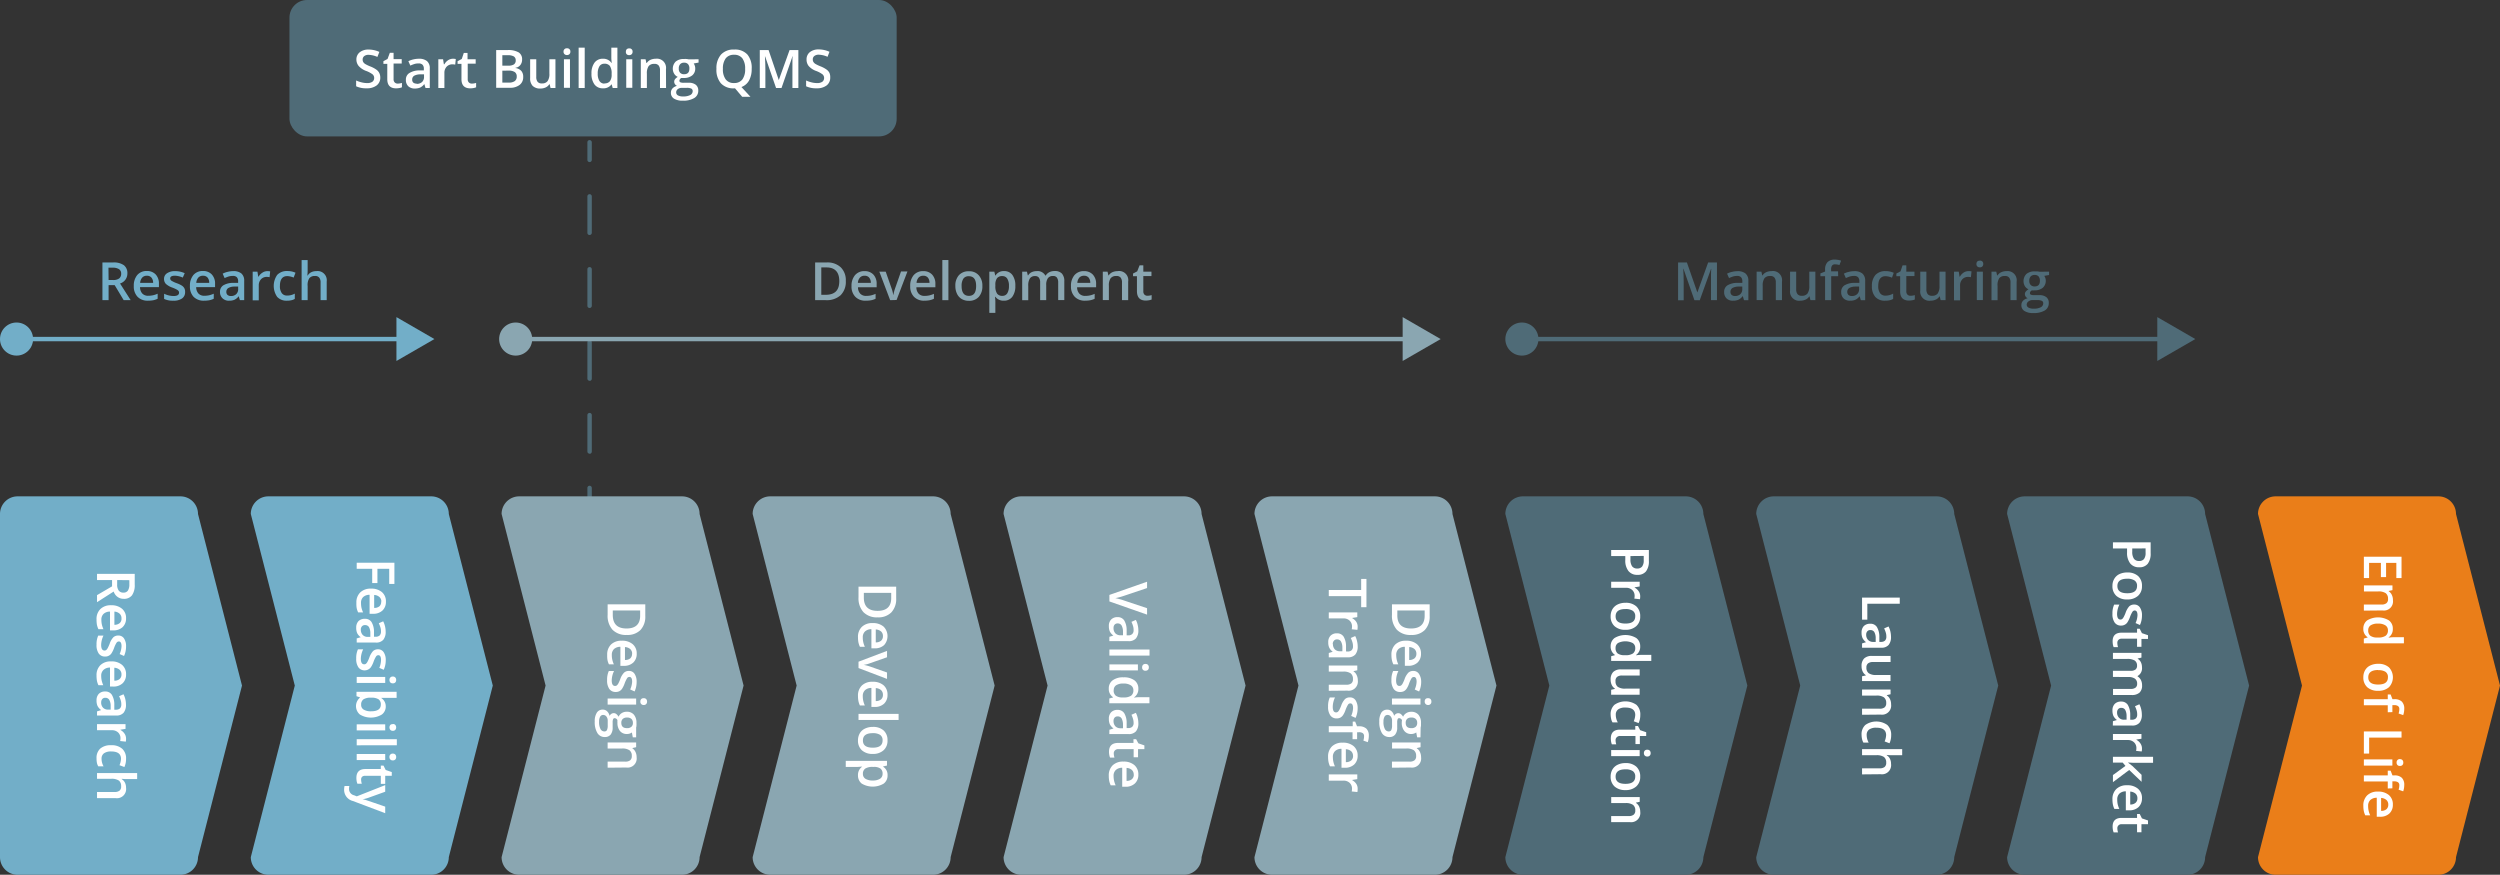
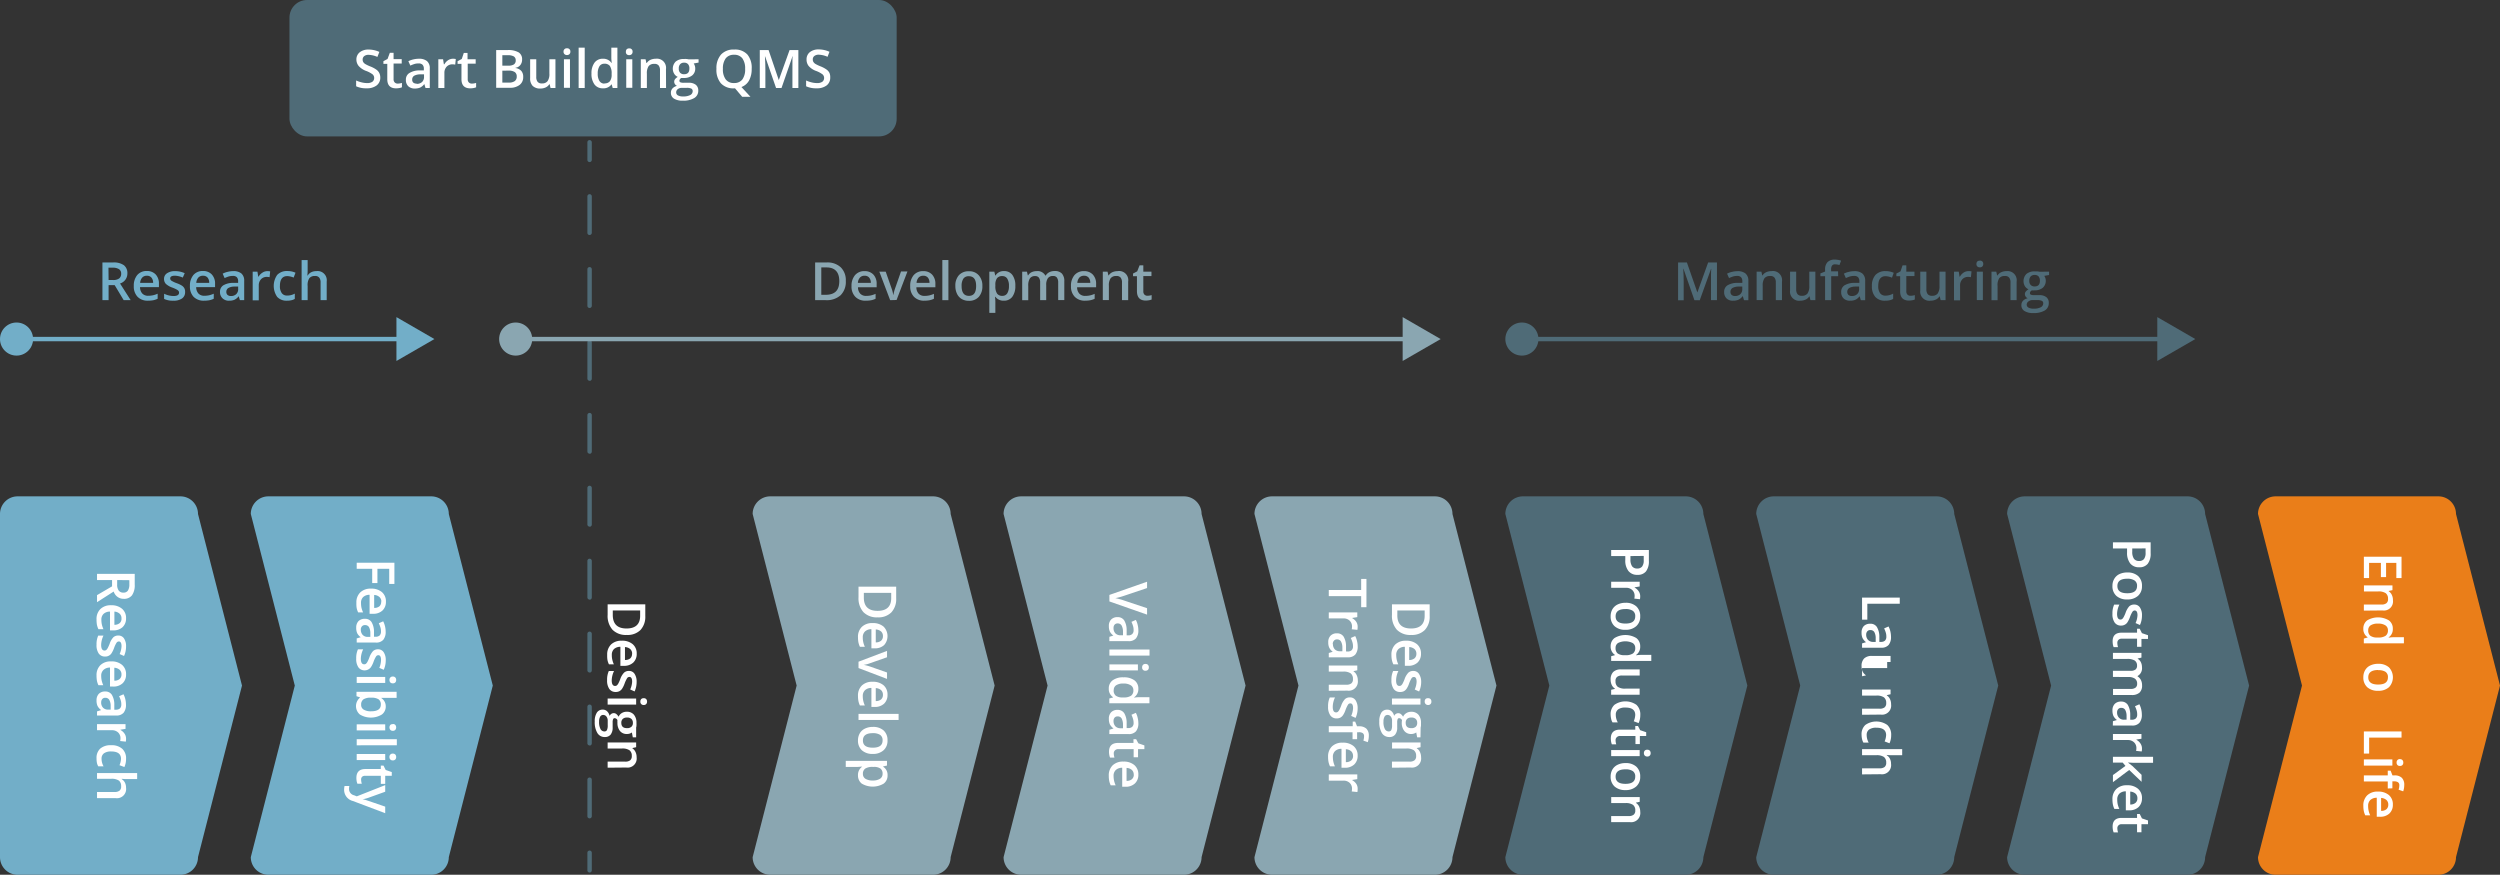
<svg xmlns="http://www.w3.org/2000/svg" viewBox="0 0 568.19 198.81">
  <rect x="0" y="0" width="568.19" height="198.81" fill="#333333" stroke="none" />
  <defs>
    <style>.cls-1{fill:#4f6b77;}.cls-2{fill:#fff;}.cls-3{fill:#72aec8;}.cls-4{fill:#8aa6b1;}.cls-5{fill:#ea7e19;}</style>
  </defs>
  <g id="Layer_2" data-name="Layer 2">
    <g id="Layer_1-2" data-name="Layer 1">
      <path class="cls-1" d="M134,198.31a.5.5,0,0,1-.5-.5v-4a.5.5,0,0,1,1,0v4A.5.5,0,0,1,134,198.31Z" />
      <path class="cls-1" d="M134,186a.5.5,0,0,1-.5-.5v-8.29a.5.5,0,0,1,1,0v8.29A.5.5,0,0,1,134,186Zm0-16.58a.5.5,0,0,1-.5-.5v-8.29a.5.5,0,0,1,1,0V169A.5.5,0,0,1,134,169.45Zm0-16.58a.5.5,0,0,1-.5-.5v-8.29a.5.5,0,0,1,1,0v8.29A.5.5,0,0,1,134,152.87Zm0-16.57a.5.5,0,0,1-.5-.5v-8.29a.5.5,0,0,1,1,0v8.29A.5.5,0,0,1,134,136.3Zm0-16.58a.5.5,0,0,1-.5-.5v-8.29a.5.5,0,0,1,1,0v8.29A.5.5,0,0,1,134,119.72Zm0-16.58a.5.5,0,0,1-.5-.5V94.35a.5.5,0,0,1,1,0v8.29A.5.5,0,0,1,134,103.14Zm0-16.57a.5.5,0,0,1-.5-.5V77.78a.5.5,0,0,1,1,0v8.29A.5.5,0,0,1,134,86.57ZM134,70a.5.5,0,0,1-.5-.5V61.2a.5.5,0,0,1,1,0v8.29A.5.5,0,0,1,134,70Zm0-16.58a.5.5,0,0,1-.5-.5V44.63a.5.5,0,1,1,1,0v8.28A.5.5,0,0,1,134,53.41Z" />
      <path class="cls-1" d="M134,36.84a.5.5,0,0,1-.5-.5v-4a.5.5,0,1,1,1,0v4A.5.5,0,0,1,134,36.84Z" />
      <rect class="cls-1" x="65.79" width="138" height="31" rx="4" />
      <path class="cls-2" d="M86.43,17.62a2.19,2.19,0,0,1-.83,1.8,3.62,3.62,0,0,1-2.28.65,5.31,5.31,0,0,1-2.38-.46V18.29a6.59,6.59,0,0,0,1.25.43,5.07,5.07,0,0,0,1.23.16,2,2,0,0,0,1.23-.31,1.06,1.06,0,0,0,.39-.85,1.08,1.08,0,0,0-.36-.82,5.63,5.63,0,0,0-1.5-.79A4.18,4.18,0,0,1,81.52,15,2.32,2.32,0,0,1,81,13.56a2.06,2.06,0,0,1,.77-1.69,3.14,3.14,0,0,1,2-.61,6,6,0,0,1,2.45.54l-.45,1.14a5.34,5.34,0,0,0-2-.48,1.57,1.57,0,0,0-1,.3,1,1,0,0,0-.35.78,1.15,1.15,0,0,0,.14.57,1.46,1.46,0,0,0,.47.45,7.68,7.68,0,0,0,1.16.55,6.39,6.39,0,0,1,1.38.74,2.07,2.07,0,0,1,.64.76A2.31,2.31,0,0,1,86.43,17.62Z" />
      <path class="cls-2" d="M90.35,19a3.18,3.18,0,0,0,1-.16v1a2.66,2.66,0,0,1-.59.17,4.53,4.53,0,0,1-.74.07c-1.31,0-2-.69-2-2.07V14.51h-.88V13.9l.94-.5L88.6,12h.85v1.44H91.3v1H89.45V18a1,1,0,0,0,.25.73A.92.92,0,0,0,90.35,19Z" />
      <path class="cls-2" d="M96.71,20l-.27-.9h0a2.68,2.68,0,0,1-.94.8,3.06,3.06,0,0,1-1.22.22,2.08,2.08,0,0,1-1.49-.52,1.92,1.92,0,0,1-.54-1.46,1.72,1.72,0,0,1,.74-1.51A4.31,4.31,0,0,1,95.21,16l1.12,0v-.35a1.3,1.3,0,0,0-.29-.93,1.19,1.19,0,0,0-.9-.3,3,3,0,0,0-1,.14,7.68,7.68,0,0,0-.88.35l-.45-1A5.14,5.14,0,0,1,94,13.49a5.65,5.65,0,0,1,1.18-.14,2.82,2.82,0,0,1,1.87.54,2.1,2.1,0,0,1,.63,1.69V20Zm-2-.94a1.73,1.73,0,0,0,1.21-.42,1.52,1.52,0,0,0,.45-1.17v-.57l-.83,0a2.89,2.89,0,0,0-1.42.32,1,1,0,0,0-.44.89.87.87,0,0,0,.26.67A1.09,1.09,0,0,0,94.66,19Z" />
      <path class="cls-2" d="M102.91,13.35a3.23,3.23,0,0,1,.68.06l-.13,1.28a3.08,3.08,0,0,0-.61-.07,1.76,1.76,0,0,0-1.34.54,2,2,0,0,0-.51,1.4V20H99.62V13.47h1.08l.18,1.14H101a2.49,2.49,0,0,1,.84-.92A2,2,0,0,1,102.91,13.35Z" />
      <path class="cls-2" d="M107.21,19a3.17,3.17,0,0,0,1-.16v1a2.72,2.72,0,0,1-.58.17,4.54,4.54,0,0,1-.75.07c-1.31,0-2-.69-2-2.07V14.51H104V13.9l.95-.5.46-1.37h.85v1.44h1.85v1H106.3V18a1,1,0,0,0,.25.73A.92.92,0,0,0,107.21,19Z" />
      <path class="cls-2" d="M112.77,11.38h2.55a4.72,4.72,0,0,1,2.55.52,1.79,1.79,0,0,1,.79,1.63,1.94,1.94,0,0,1-.39,1.24,1.64,1.64,0,0,1-1.11.63v.06a2.22,2.22,0,0,1,1.33.67,2,2,0,0,1,.42,1.36,2.16,2.16,0,0,1-.8,1.8,3.46,3.46,0,0,1-2.24.66h-3.1Zm1.4,3.54h1.35a2.25,2.25,0,0,0,1.28-.28,1.06,1.06,0,0,0,.41-.94,1,1,0,0,0-.44-.88,2.7,2.7,0,0,0-1.38-.27h-1.22Zm0,1.14v2.71h1.49a2.16,2.16,0,0,0,1.33-.34,1.23,1.23,0,0,0,.45-1.06,1.15,1.15,0,0,0-.46-1,2.46,2.46,0,0,0-1.39-.32Z" />
      <path class="cls-2" d="M125.12,20l-.19-.85h-.08a1.94,1.94,0,0,1-.81.71,2.76,2.76,0,0,1-1.21.26,2.38,2.38,0,0,1-1.76-.59,2.41,2.41,0,0,1-.58-1.78V13.47h1.39v4a1.76,1.76,0,0,0,.3,1.12,1.17,1.17,0,0,0,1,.37,1.5,1.5,0,0,0,1.27-.52,2.77,2.77,0,0,0,.41-1.73V13.47h1.38V20Z" />
      <path class="cls-2" d="M128.08,11.75a.71.71,0,0,1,.78-.77.7.7,0,0,1,.77.77.74.74,0,0,1-.2.55.77.77,0,0,1-.57.21.74.74,0,0,1-.57-.21A.71.71,0,0,1,128.08,11.75Zm1.46,8.2h-1.37V13.47h1.37Z" />
      <path class="cls-2" d="M132.89,20h-1.38V10.83h1.38Z" />
      <path class="cls-2" d="M137,20.07a2.26,2.26,0,0,1-1.89-.88,4,4,0,0,1-.68-2.47,4,4,0,0,1,.69-2.48,2.28,2.28,0,0,1,1.91-.89,2.24,2.24,0,0,1,1.94.94h.07a9.4,9.4,0,0,1-.1-1.1V10.83h1.38V20h-1.07l-.24-.85H139A2.22,2.22,0,0,1,137,20.07Zm.37-1.12a1.5,1.5,0,0,0,1.24-.48,2.47,2.47,0,0,0,.4-1.54v-.2a3,3,0,0,0-.4-1.74,1.49,1.49,0,0,0-1.25-.51,1.27,1.27,0,0,0-1.12.58,3.07,3.07,0,0,0-.39,1.68,3,3,0,0,0,.38,1.65A1.29,1.29,0,0,0,137.41,19Z" />
      <path class="cls-2" d="M142.25,11.75a.81.81,0,0,1,.2-.57A.82.82,0,0,1,143,11a.7.7,0,0,1,.77.77.74.74,0,0,1-.2.55.77.77,0,0,1-.57.21.78.78,0,0,1-.58-.21A.74.74,0,0,1,142.25,11.75Zm1.46,8.2h-1.38V13.47h1.38Z" />
      <path class="cls-2" d="M151.38,20H150V16a1.71,1.71,0,0,0-.3-1.11,1.15,1.15,0,0,0-1-.37,1.54,1.54,0,0,0-1.28.51,2.86,2.86,0,0,0-.4,1.73V20h-1.38V13.47h1.08l.19.85H147a2,2,0,0,1,.83-.72,2.93,2.93,0,0,1,1.2-.25,2.08,2.08,0,0,1,2.33,2.37Z" />
      <path class="cls-2" d="M158.77,13.47v.75l-1.11.21a1.67,1.67,0,0,1,.25.5,1.91,1.91,0,0,1,.1.64,1.94,1.94,0,0,1-.69,1.57,2.89,2.89,0,0,1-1.9.58,3.27,3.27,0,0,1-.57,0,.78.78,0,0,0-.44.64.37.37,0,0,0,.21.34,1.86,1.86,0,0,0,.76.11h1.13a2.48,2.48,0,0,1,1.63.46,1.6,1.6,0,0,1,.56,1.31,1.89,1.89,0,0,1-.91,1.7,4.75,4.75,0,0,1-2.62.6,3.59,3.59,0,0,1-2-.47,1.52,1.52,0,0,1-.69-1.33,1.4,1.4,0,0,1,.38-1,2,2,0,0,1,1-.56,1.1,1.1,0,0,1-.45-.38,1,1,0,0,1-.18-.55,1,1,0,0,1,.2-.61,2.3,2.3,0,0,1,.61-.5,1.84,1.84,0,0,1-.81-.71,2.28,2.28,0,0,1,.35-2.78,2.76,2.76,0,0,1,1.89-.58,3.86,3.86,0,0,1,.58,0,2.49,2.49,0,0,1,.45.08ZM153.68,21a.75.75,0,0,0,.4.68,2.21,2.21,0,0,0,1.13.24,3.42,3.42,0,0,0,1.67-.32,1,1,0,0,0,.55-.86.64.64,0,0,0-.3-.6,2.42,2.42,0,0,0-1.12-.17h-1a1.48,1.48,0,0,0-.94.27A.91.91,0,0,0,153.68,21Zm.59-5.39a1.29,1.29,0,0,0,.31.93,1.19,1.19,0,0,0,.9.33c.8,0,1.2-.42,1.2-1.28a1.43,1.43,0,0,0-.3-1,1.11,1.11,0,0,0-.9-.34,1.13,1.13,0,0,0-.9.34A1.38,1.38,0,0,0,154.27,15.57Z" />
      <path class="cls-2" d="M170.84,15.65a5.41,5.41,0,0,1-.59,2.63,3.28,3.28,0,0,1-1.74,1.5L170.56,22h-1.88l-1.62-1.92h-.23a3.82,3.82,0,0,1-3-1.16,4.7,4.7,0,0,1-1-3.27,4.65,4.65,0,0,1,1.05-3.26,3.87,3.87,0,0,1,3-1.13,3.78,3.78,0,0,1,3,1.15A4.72,4.72,0,0,1,170.84,15.65Zm-6.54,0a3.8,3.8,0,0,0,.64,2.4,2.24,2.24,0,0,0,1.89.82,2.27,2.27,0,0,0,1.89-.81,3.87,3.87,0,0,0,.63-2.41,3.87,3.87,0,0,0-.63-2.39,2.23,2.23,0,0,0-1.88-.81,2.28,2.28,0,0,0-1.9.81A3.87,3.87,0,0,0,164.3,15.65Z" />
      <path class="cls-2" d="M176.38,20l-2.48-7.16h-.05c.07,1.07.1,2.06.1,3V20h-1.27V11.38h2L177,18.2h0l2.45-6.82h2V20h-1.35V15.71c0-.42,0-1,0-1.66s0-1.1.06-1.24h-.05L177.62,20Z" />
      <path class="cls-2" d="M188.69,17.62a2.18,2.18,0,0,1-.82,1.8,3.62,3.62,0,0,1-2.28.65,5.31,5.31,0,0,1-2.38-.46V18.29a6.49,6.49,0,0,0,1.24.43,5.07,5.07,0,0,0,1.23.16,2,2,0,0,0,1.23-.31,1.06,1.06,0,0,0,.39-.85,1.08,1.08,0,0,0-.36-.82,5.63,5.63,0,0,0-1.5-.79A4.06,4.06,0,0,1,183.79,15a2.32,2.32,0,0,1-.48-1.47,2.06,2.06,0,0,1,.76-1.69,3.16,3.16,0,0,1,2-.61,6,6,0,0,1,2.45.54l-.44,1.14a5.34,5.34,0,0,0-2-.48,1.54,1.54,0,0,0-1,.3.93.93,0,0,0-.35.78,1,1,0,0,0,.14.57,1.41,1.41,0,0,0,.46.45,8.2,8.2,0,0,0,1.16.55,6.39,6.39,0,0,1,1.38.74,2.1,2.1,0,0,1,.65.76A2.46,2.46,0,0,1,188.69,17.62Z" />
      <path class="cls-3" d="M41,198.81H4a4,4,0,0,1-4-4v-78a4,4,0,0,1,4-4H41a4,4,0,0,1,4,4l10,39-10,39A4,4,0,0,1,41,198.81Z" />
      <path class="cls-2" d="M25.47,131.83H22.05v-1.4h8.57v2.42A4,4,0,0,1,30,135.3a2.25,2.25,0,0,1-1.88.8,2.35,2.35,0,0,1-2.28-1.66l-3.79,2.42v-1.6l3.42-2Zm1.16,0v1a2.24,2.24,0,0,0,.37,1.42,1.32,1.32,0,0,0,1.08.44,1.15,1.15,0,0,0,1-.48,2.59,2.59,0,0,0,.32-1.43v-.92Z" />
      <path class="cls-2" d="M21.94,140.78a3.12,3.12,0,0,1,.88-2.36,3.32,3.32,0,0,1,2.43-.86,3.65,3.65,0,0,1,2.49.8,2.7,2.7,0,0,1,.91,2.17,2.67,2.67,0,0,1-.78,2,3,3,0,0,1-2.14.74H25V139a2.13,2.13,0,0,0-1.45.51,1.77,1.77,0,0,0-.51,1.36,5.17,5.17,0,0,0,.11,1.07,6,6,0,0,0,.36,1.06H22.37a4.53,4.53,0,0,1-.34-1A6.91,6.91,0,0,1,21.94,140.78Zm5.67-.25a1.36,1.36,0,0,0-.42-1.05A1.94,1.94,0,0,0,26,139V142a1.79,1.79,0,0,0,1.21-.39A1.31,1.31,0,0,0,27.61,140.53Z" />
      <path class="cls-2" d="M23.9,149.22a1.71,1.71,0,0,1-1.46-.69,3.29,3.29,0,0,1-.5-2,4.67,4.67,0,0,1,.39-2.08h1.19a5.12,5.12,0,0,0-.53,2.12c0,.85.26,1.28.77,1.28a.64.64,0,0,0,.41-.14,1.78,1.78,0,0,0,.34-.47,9.4,9.4,0,0,0,.4-.89,4,4,0,0,1,.86-1.52,1.63,1.63,0,0,1,1.13-.39,1.48,1.48,0,0,1,1.29.67,3.12,3.12,0,0,1,.46,1.82,5.14,5.14,0,0,1-.46,2.16l-1-.44a4.79,4.79,0,0,0,.43-1.77c0-.72-.2-1.09-.62-1.09a.62.62,0,0,0-.51.29,5.88,5.88,0,0,0-.58,1.24,5.91,5.91,0,0,1-.57,1.16,1.53,1.53,0,0,1-.6.54A1.66,1.66,0,0,1,23.9,149.22Z" />
      <path class="cls-2" d="M21.94,153.54a3.14,3.14,0,0,1,.88-2.37,3.32,3.32,0,0,1,2.43-.85,3.65,3.65,0,0,1,2.49.79,2.72,2.72,0,0,1,.91,2.18,2.65,2.65,0,0,1-.78,2,3,3,0,0,1-2.14.75H25v-4.32a2.13,2.13,0,0,0-1.45.51A1.76,1.76,0,0,0,23,153.6a5.17,5.17,0,0,0,.11,1.07,5.78,5.78,0,0,0,.36,1.06H22.37a4.29,4.29,0,0,1-.34-1A7,7,0,0,1,21.94,153.54Zm5.67-.25a1.4,1.4,0,0,0-.42-1.06,2,2,0,0,0-1.21-.47v2.94a1.74,1.74,0,0,0,1.21-.38A1.32,1.32,0,0,0,27.61,153.29Z" />
      <path class="cls-2" d="M22.05,161.68l.9-.28v-.05a2.59,2.59,0,0,1-.8-.94,3,3,0,0,1-.21-1.22,2.09,2.09,0,0,1,.51-1.49,1.92,1.92,0,0,1,1.46-.54,1.7,1.7,0,0,1,1.51.75,4.26,4.26,0,0,1,.56,2.27l0,1.12h.35a1.35,1.35,0,0,0,.93-.29,1.23,1.23,0,0,0,.31-.9,3.06,3.06,0,0,0-.15-1,6.72,6.72,0,0,0-.35-.88l1-.44a5.05,5.05,0,0,1,.42,1.15,5.65,5.65,0,0,1,.14,1.18,2.8,2.8,0,0,1-.54,1.87,2.1,2.1,0,0,1-1.69.63H22.05Zm.94-2.05a1.69,1.69,0,0,0,.42,1.2,1.52,1.52,0,0,0,1.17.45h.57l0-.83a2.7,2.7,0,0,0-.33-1.41,1,1,0,0,0-.88-.45.86.86,0,0,0-.67.26A1.1,1.1,0,0,0,23,159.63Z" />
      <path class="cls-2" d="M28.65,167.87a3.27,3.27,0,0,1-.06.69l-1.28-.14a3,3,0,0,0,.07-.61,1.76,1.76,0,0,0-.54-1.34,2,2,0,0,0-1.4-.51H22.05v-1.38h6.48v1.08l-1.14.18v.07a2.67,2.67,0,0,1,.92.84A2,2,0,0,1,28.65,167.87Z" />
      <path class="cls-2" d="M21.94,172.37a2.85,2.85,0,0,1,.85-2.24,3.6,3.6,0,0,1,2.47-.76,3.6,3.6,0,0,1,2.51.8,2.94,2.94,0,0,1,.88,2.31,4.43,4.43,0,0,1-.38,1.85l-1.11-.42a4.07,4.07,0,0,0,.34-1.44c0-1.12-.74-1.68-2.23-1.68a2.68,2.68,0,0,0-1.64.42,1.46,1.46,0,0,0-.55,1.22,3.54,3.54,0,0,0,.46,1.74h-1.2a2.4,2.4,0,0,1-.31-.78A5,5,0,0,1,21.94,172.37Z" />
      <path class="cls-2" d="M22.05,181.4V180h4a1.7,1.7,0,0,0,1.12-.31,1.17,1.17,0,0,0,.36-1,1.54,1.54,0,0,0-.51-1.28,2.89,2.89,0,0,0-1.74-.41H22.05V175.7h9.12v1.37H28.85a9.92,9.92,0,0,1-1.18-.07v.09a1.94,1.94,0,0,1,.72.78,2.58,2.58,0,0,1,.26,1.17,2.09,2.09,0,0,1-2.37,2.36Z" />
      <path class="cls-3" d="M98,198.81H61a4,4,0,0,1-4-4l10-39-10-39a4,4,0,0,1,4-4H98a4,4,0,0,1,4,4l10,39-10,39A4,4,0,0,1,98,198.81Z" />
      <path class="cls-2" d="M81.07,129.28v-1.39h8.57v4.83H88.46v-3.44H85.78v3.23H84.59v-3.23Z" />
      <path class="cls-2" d="M81,137a3.1,3.1,0,0,1,.88-2.36,3.35,3.35,0,0,1,2.43-.86,3.68,3.68,0,0,1,2.49.79,2.72,2.72,0,0,1,.91,2.18,2.65,2.65,0,0,1-.78,2,3,3,0,0,1-2.14.75H84v-4.32a2.13,2.13,0,0,0-1.45.51,1.76,1.76,0,0,0-.5,1.35,5.12,5.12,0,0,0,.1,1.07,6.21,6.21,0,0,0,.37,1.07H81.4a4.08,4.08,0,0,1-.34-1A6,6,0,0,1,81,137Zm5.67-.25a1.36,1.36,0,0,0-.42-1.05,1.92,1.92,0,0,0-1.21-.48v2.94a1.74,1.74,0,0,0,1.21-.38A1.32,1.32,0,0,0,86.63,136.71Z" />
      <path class="cls-2" d="M81.07,145.1l.91-.28v0a2.54,2.54,0,0,1-.81-.94,3,3,0,0,1-.21-1.22,2.09,2.09,0,0,1,.51-1.49,2,2,0,0,1,1.46-.53,1.7,1.7,0,0,1,1.51.74A4.28,4.28,0,0,1,85,143.6l0,1.12h.35a1.35,1.35,0,0,0,.93-.29,1.23,1.23,0,0,0,.31-.9,3.06,3.06,0,0,0-.15-1,6.72,6.72,0,0,0-.35-.88l1-.44a5.05,5.05,0,0,1,.42,1.15,5.66,5.66,0,0,1,.14,1.19,2.79,2.79,0,0,1-.54,1.86,2.1,2.1,0,0,1-1.69.63H81.07Zm.94-2a1.69,1.69,0,0,0,.42,1.2,1.52,1.52,0,0,0,1.17.45h.57l0-.83a2.81,2.81,0,0,0-.32-1.41,1,1,0,0,0-.89-.44.87.87,0,0,0-.67.25A1.1,1.1,0,0,0,82,143.05Z" />
      <path class="cls-2" d="M82.92,152.36a1.71,1.71,0,0,1-1.46-.69,3.33,3.33,0,0,1-.5-2,4.75,4.75,0,0,1,.39-2.09h1.19a5.2,5.2,0,0,0-.53,2.13c0,.85.26,1.27.77,1.27a.59.59,0,0,0,.41-.14,1.7,1.7,0,0,0,.34-.46,7,7,0,0,0,.4-.9,4.3,4.3,0,0,1,.86-1.51,1.64,1.64,0,0,1,1.13-.4,1.49,1.49,0,0,1,1.29.68,3.12,3.12,0,0,1,.46,1.82,5.14,5.14,0,0,1-.46,2.16l-1-.44A4.79,4.79,0,0,0,86.6,150c0-.72-.2-1.09-.62-1.09a.62.62,0,0,0-.51.29,5.88,5.88,0,0,0-.58,1.24,5.91,5.91,0,0,1-.57,1.16,1.7,1.7,0,0,1-.6.54A1.66,1.66,0,0,1,82.92,152.36Z" />
      <path class="cls-2" d="M81.07,155.22v-1.37h6.48v1.37Zm8.2-1.46a.74.74,0,0,1,.57.21.77.77,0,0,1,.2.57.81.81,0,0,1-.2.57.77.77,0,0,1-.57.2.76.76,0,0,1-.55-.2.76.76,0,0,1-.2-.57.74.74,0,0,1,.2-.57A.72.72,0,0,1,89.27,153.76Z" />
      <path class="cls-2" d="M87.67,160.5a2.24,2.24,0,0,1-.88,1.89,4.81,4.81,0,0,1-5,0,2.5,2.5,0,0,1,0-3.81v-.1l-.77-.25v-1h9.12v1.38H88l-.71,0-.61,0v.06A2.18,2.18,0,0,1,87.67,160.5Zm-1.12-.36a1.4,1.4,0,0,0-.49-1.19,2.82,2.82,0,0,0-1.64-.38h-.09a3,3,0,0,0-1.72.37,1.41,1.41,0,0,0-.53,1.23,1.23,1.23,0,0,0,.58,1.11,3.12,3.12,0,0,0,1.68.38C85.81,161.66,86.55,161.15,86.55,160.14Z" />
      <path class="cls-2" d="M81.07,166v-1.37h6.48V166Zm8.2-1.45a.74.74,0,0,1,.57.2.91.91,0,0,1,0,1.14.74.74,0,0,1-.57.2.72.72,0,0,1-.55-.2.91.91,0,0,1,0-1.14A.72.72,0,0,1,89.27,164.59Z" />
      <path class="cls-2" d="M81.07,169.39V168h9.12v1.38Z" />
      <path class="cls-2" d="M81.07,172.74v-1.38h6.48v1.38Zm8.2-1.46a.77.77,0,0,1,.57.2.8.8,0,0,1,.2.58.77.77,0,0,1-.2.56.74.74,0,0,1-.57.2.72.72,0,0,1-.55-.2.73.73,0,0,1-.2-.56.7.7,0,0,1,.75-.78Z" />
      <path class="cls-2" d="M82.07,177.12a3.27,3.27,0,0,0,.16,1h-1a3,3,0,0,1-.17-.59,4.56,4.56,0,0,1-.06-.75c0-1.3.68-2,2.06-2h3.49V174h.61l.5,1,1.38.47v.85H87.55v1.84h-1v-1.84H83a.94.94,0,0,0-.73.25A.88.88,0,0,0,82.07,177.12Z" />
      <path class="cls-2" d="M87.55,178.44v1.5l-3.67,1.32a7.08,7.08,0,0,1-1.48.39v0a7.92,7.92,0,0,1,.79.19c.3.1,1.76.59,4.36,1.49v1.49l-7.34-2.77a2.62,2.62,0,0,1-2-2.52,3.74,3.74,0,0,1,.1-.89h1.09a3,3,0,0,0-.07.71,1.45,1.45,0,0,0,1.15,1.4l.61.24Z" />
-       <path class="cls-4" d="M155,198.81H118a4,4,0,0,1-4-4l10-39-10-39a4,4,0,0,1,4-4h37a4,4,0,0,1,4,4l10,39-10,39A4,4,0,0,1,155,198.81Z" />
      <path class="cls-2" d="M142.46,144.31a4.27,4.27,0,0,1-3.24-1.17,4.74,4.74,0,0,1-1.12-3.4v-2.39h8.56V140a4.41,4.41,0,0,1-1.1,3.19A4.14,4.14,0,0,1,142.46,144.31Zm-.05-1.47c2.05,0,3.08-1,3.08-2.88v-1.21h-6.22v1Q139.27,142.85,142.41,142.84Z" />
      <path class="cls-2" d="M138,148.84a3.14,3.14,0,0,1,.88-2.37,3.35,3.35,0,0,1,2.43-.85,3.63,3.63,0,0,1,2.49.79,2.72,2.72,0,0,1,.91,2.17,2.66,2.66,0,0,1-.78,2,3,3,0,0,1-2.14.75H141V147a2.15,2.15,0,0,0-1.45.51,1.8,1.8,0,0,0-.5,1.35,4.57,4.57,0,0,0,.11,1.07,5.31,5.31,0,0,0,.36,1.06h-1.12a3.83,3.83,0,0,1-.34-1A5.87,5.87,0,0,1,138,148.84Zm5.67-.26a1.39,1.39,0,0,0-.42-1.05,2,2,0,0,0-1.21-.47V150a1.82,1.82,0,0,0,1.22-.38A1.36,1.36,0,0,0,143.65,148.58Z" />
      <path class="cls-2" d="M139.94,157.27a1.71,1.71,0,0,1-1.46-.69,3.36,3.36,0,0,1-.5-2,4.73,4.73,0,0,1,.39-2.08h1.19a5.13,5.13,0,0,0-.53,2.13c0,.85.26,1.27.77,1.27a.64.64,0,0,0,.41-.14,1.7,1.7,0,0,0,.34-.46,8.49,8.49,0,0,0,.4-.9,4,4,0,0,1,.87-1.51,1.55,1.55,0,0,1,1.12-.4,1.45,1.45,0,0,1,1.29.67,3.18,3.18,0,0,1,.46,1.83,5.14,5.14,0,0,1-.46,2.16l-1-.45a4.79,4.79,0,0,0,.44-1.76c0-.73-.21-1.09-.62-1.09a.62.62,0,0,0-.52.28,6.79,6.79,0,0,0-.58,1.24,5.77,5.77,0,0,1-.57,1.17,1.76,1.76,0,0,1-.59.54A1.73,1.73,0,0,1,139.94,157.27Z" />
      <path class="cls-2" d="M138.1,160.14v-1.38h6.48v1.38Zm8.19-1.46a.77.77,0,0,1,.57.2.82.82,0,0,1,.2.58.77.77,0,0,1-.2.56.74.74,0,0,1-.57.21.71.71,0,0,1-.75-.77.77.77,0,0,1,.2-.58A.76.76,0,0,1,146.29,158.68Z" />
      <path class="cls-2" d="M144.58,167.58h-.76l-.21-1.11a1.8,1.8,0,0,1-.5.26,2.18,2.18,0,0,1-.63.09,1.94,1.94,0,0,1-1.58-.69,2.89,2.89,0,0,1-.57-1.9,3.13,3.13,0,0,1,0-.56.76.76,0,0,0-.64-.45.35.35,0,0,0-.33.21,1.67,1.67,0,0,0-.12.76v1.13a2.53,2.53,0,0,1-.45,1.63,1.63,1.63,0,0,1-1.32.56,1.91,1.91,0,0,1-1.7-.91,4.75,4.75,0,0,1-.6-2.62,3.61,3.61,0,0,1,.47-2,1.51,1.51,0,0,1,1.34-.7,1.37,1.37,0,0,1,1,.38,2.05,2.05,0,0,1,.57,1.05,1.07,1.07,0,0,1,.37-.45,1,1,0,0,1,.55-.18.93.93,0,0,1,.62.21,2.33,2.33,0,0,1,.5.61,1.79,1.79,0,0,1,.7-.82,2.09,2.09,0,0,1,1.15-.32,2.05,2.05,0,0,1,1.63.67,2.77,2.77,0,0,1,.58,1.9,3.82,3.82,0,0,1,0,.57c0,.2-.05.35-.07.46Zm-7.49-5.09a.75.75,0,0,0-.69.4,2.21,2.21,0,0,0-.24,1.13,3.42,3.42,0,0,0,.32,1.67,1,1,0,0,0,.86.55.64.64,0,0,0,.6-.3,2.39,2.39,0,0,0,.18-1.12v-1a1.48,1.48,0,0,0-.28-.94A.9.9,0,0,0,137.09,162.49Zm5.39.59a1.35,1.35,0,0,0-.94.31,1.19,1.19,0,0,0-.33.9c0,.8.43,1.2,1.28,1.2a1.41,1.41,0,0,0,1-.3,1.1,1.1,0,0,0,.35-.9,1.18,1.18,0,0,0-.34-.9A1.42,1.42,0,0,0,142.48,163.08Z" />
      <path class="cls-2" d="M138.1,174.48V173.1h4a1.76,1.76,0,0,0,1.12-.3,1.19,1.19,0,0,0,.37-1,1.52,1.52,0,0,0-.52-1.28,2.84,2.84,0,0,0-1.73-.4H138.1v-1.38h6.48v1.08l-.85.19v.07a2,2,0,0,1,.71.84,2.7,2.7,0,0,1,.25,1.19,2.07,2.07,0,0,1-2.37,2.33Z" />
      <path class="cls-4" d="M212.06,198.81h-37a4,4,0,0,1-4-4l10-39-10-39a4,4,0,0,1,4-4h37a4,4,0,0,1,4,4l10,39-10,39A4,4,0,0,1,212.06,198.81Z" />
      <path class="cls-2" d="M199.48,140.31a4.25,4.25,0,0,1-3.24-1.18,4.72,4.72,0,0,1-1.12-3.39v-2.4h8.56V136a4.36,4.36,0,0,1-1.1,3.18A4.11,4.11,0,0,1,199.48,140.31Zm0-1.48c2.05,0,3.07-1,3.07-2.88v-1.21h-6.22v1Q196.29,138.83,199.44,138.83Z" />
      <path class="cls-2" d="M195,144.83a3.12,3.12,0,0,1,.88-2.36,3.35,3.35,0,0,1,2.43-.86,3.68,3.68,0,0,1,2.5.8,3.06,3.06,0,0,1,.13,4.2,3,3,0,0,1-2.15.74h-.74V143a2.12,2.12,0,0,0-1.45.51,1.77,1.77,0,0,0-.51,1.36,4.57,4.57,0,0,0,.11,1.07,5.31,5.31,0,0,0,.36,1.06h-1.12a4.53,4.53,0,0,1-.34-1A6,6,0,0,1,195,144.83Zm5.67-.25a1.39,1.39,0,0,0-.41-1.05,2,2,0,0,0-1.22-.47V146a1.82,1.82,0,0,0,1.22-.39A1.33,1.33,0,0,0,200.67,144.58Z" />
      <path class="cls-2" d="M195.12,150.39l6.48-2.46v1.45l-3.77,1.32a6.72,6.72,0,0,1-1.54.41v0a9.22,9.22,0,0,1,1.54.41l3.77,1.32v1.46l-6.48-2.47Z" />
      <path class="cls-2" d="M195,158.17a3.14,3.14,0,0,1,.88-2.37,3.35,3.35,0,0,1,2.43-.85,3.68,3.68,0,0,1,2.5.79,2.75,2.75,0,0,1,.9,2.18,2.68,2.68,0,0,1-.77,2,3,3,0,0,1-2.15.75h-.74v-4.32a2.12,2.12,0,0,0-1.45.51,1.76,1.76,0,0,0-.51,1.35,4.57,4.57,0,0,0,.11,1.07,5.11,5.11,0,0,0,.36,1.06h-1.12a4.29,4.29,0,0,1-.34-1A6,6,0,0,1,195,158.17Zm5.67-.25a1.43,1.43,0,0,0-.41-1.06,2,2,0,0,0-1.22-.47v2.94a1.76,1.76,0,0,0,1.22-.38A1.35,1.35,0,0,0,200.67,157.92Z" />
      <path class="cls-2" d="M195.12,163.63v-1.38h9.11v1.38Z" />
      <path class="cls-2" d="M198.37,171.35a3.55,3.55,0,0,1-2.48-.82,2.93,2.93,0,0,1-.89-2.27,3.12,3.12,0,0,1,.41-1.6,2.67,2.67,0,0,1,1.18-1.07,4,4,0,0,1,1.78-.38,3.51,3.51,0,0,1,2.46.81,2.93,2.93,0,0,1,.88,2.28,2.84,2.84,0,0,1-.9,2.22A3.5,3.5,0,0,1,198.37,171.35Zm0-4.72c-1.5,0-2.25.55-2.25,1.66s.75,1.64,2.25,1.64,2.22-.55,2.22-1.66A1.41,1.41,0,0,0,200,167,3,3,0,0,0,198.37,166.63Z" />
      <path class="cls-2" d="M195,176.21a2.27,2.27,0,0,1,.88-1.91v-.08c-.54.06-.87.08-1,.08h-2.66v-1.37h9.37V174c-.12,0-.41.1-.87.19v.07a2.16,2.16,0,0,1,1,1.94,2.26,2.26,0,0,1-.87,1.89,4.88,4.88,0,0,1-5,0A2.3,2.3,0,0,1,195,176.21Zm5.59-.33a1.43,1.43,0,0,0-.48-1.2,2.5,2.5,0,0,0-1.54-.38h-.2a3.06,3.06,0,0,0-1.72.38,1.4,1.4,0,0,0-.53,1.22,1.26,1.26,0,0,0,.59,1.11,3.1,3.1,0,0,0,1.67.38A3,3,0,0,0,200,177,1.29,1.29,0,0,0,200.59,175.88Z" />
      <path class="cls-4" d="M269.09,198.81h-37a4,4,0,0,1-4-4l10-39-10-39a4,4,0,0,1,4-4h37a4,4,0,0,1,4,4l10,39-10,39A4,4,0,0,1,269.09,198.81Z" />
      <path class="cls-2" d="M260.7,138.23v1.46l-8.56-3v-1.48l8.56-3v1.44l-5.32,1.79c-.26.09-.58.19-1,.3s-.7.17-.9.2c.3.06.64.13,1,.24a8.5,8.5,0,0,1,.87.26Z" />
      <path class="cls-2" d="M252.14,144.73l.9-.28v0a2.74,2.74,0,0,1-.81-.94,3,3,0,0,1-.21-1.22,2,2,0,0,1,.52-1.49,1.92,1.92,0,0,1,1.46-.54,1.72,1.72,0,0,1,1.51.75,4.26,4.26,0,0,1,.55,2.27l0,1.12h.34a1.27,1.27,0,0,0,.93-.3,1.15,1.15,0,0,0,.31-.89,3.06,3.06,0,0,0-.15-1,6.67,6.67,0,0,0-.34-.88l1-.44a4.26,4.26,0,0,1,.42,1.15,5.09,5.09,0,0,1,.15,1.18,2.8,2.8,0,0,1-.54,1.87,2.13,2.13,0,0,1-1.7.63h-4.36Zm.94-2a1.68,1.68,0,0,0,.41,1.2,1.54,1.54,0,0,0,1.18.45h.56l0-.83a2.91,2.91,0,0,0-.33-1.41,1,1,0,0,0-.89-.45.87.87,0,0,0-.67.26A1.1,1.1,0,0,0,253.08,142.68Z" />
      <path class="cls-2" d="M252.14,149v-1.38h9.12V149Z" />
      <path class="cls-2" d="M252.14,152.35V151h6.48v1.37Zm8.2-1.45a.73.73,0,0,1,.56.2.76.76,0,0,1,.2.58.74.74,0,0,1-.2.56.77.77,0,0,1-.56.2.69.69,0,0,1-.76-.76.8.8,0,0,1,.2-.58A.74.74,0,0,1,260.34,150.9Z" />
      <path class="cls-2" d="M252,156.51a2.24,2.24,0,0,1,.88-1.89,3.92,3.92,0,0,1,2.47-.68,4,4,0,0,1,2.48.68,2.3,2.3,0,0,1,.89,1.91,2.25,2.25,0,0,1-.95,1.95v.07a7.74,7.74,0,0,1,1.1-.1h2.37v1.38h-9.12v-1.08l.85-.24v-.06A2.19,2.19,0,0,1,252,156.51Zm1.11.37a1.48,1.48,0,0,0,.48,1.23,2.46,2.46,0,0,0,1.55.4h.19a2.91,2.91,0,0,0,1.75-.4,1.47,1.47,0,0,0,.51-1.24,1.27,1.27,0,0,0-.59-1.12,3,3,0,0,0-1.68-.4,2.88,2.88,0,0,0-1.64.39A1.27,1.27,0,0,0,253.13,156.88Z" />
      <path class="cls-2" d="M252.14,165.85l.9-.27v-.05a2.74,2.74,0,0,1-.81-.94,3,3,0,0,1-.21-1.22,2,2,0,0,1,.52-1.49,1.92,1.92,0,0,1,1.46-.54,1.72,1.72,0,0,1,1.51.75,4.25,4.25,0,0,1,.55,2.26l0,1.12h.34a1.27,1.27,0,0,0,.93-.29,1.16,1.16,0,0,0,.31-.9,3,3,0,0,0-.15-.95,6.17,6.17,0,0,0-.34-.88l1-.44a4.26,4.26,0,0,1,.42,1.15,5.09,5.09,0,0,1,.15,1.18,2.8,2.8,0,0,1-.54,1.87,2.13,2.13,0,0,1-1.7.63h-4.36Zm.94-2a1.72,1.72,0,0,0,.41,1.21,1.54,1.54,0,0,0,1.18.45h.56l0-.83a3,3,0,0,0-.33-1.42,1,1,0,0,0-.89-.44.87.87,0,0,0-.67.26A1.09,1.09,0,0,0,253.08,163.8Z" />
      <path class="cls-2" d="M253.13,171.18a3.48,3.48,0,0,0,.16,1h-1a2.33,2.33,0,0,1-.17-.59,3.64,3.64,0,0,1-.07-.74c0-1.31.69-2,2.06-2h3.5V168h.61l.5.94,1.37.47v.85h-1.44v1.85h-1v-1.85h-3.47a1,1,0,0,0-.74.25A.92.92,0,0,0,253.13,171.18Z" />
      <path class="cls-2" d="M252,176.31a3.14,3.14,0,0,1,.88-2.37,3.35,3.35,0,0,1,2.43-.85,3.68,3.68,0,0,1,2.5.79,2.76,2.76,0,0,1,.91,2.18,2.65,2.65,0,0,1-.78,2,3,3,0,0,1-2.15.75h-.74v-4.32a2.12,2.12,0,0,0-1.45.51,1.76,1.76,0,0,0-.51,1.35,5.1,5.1,0,0,0,.11,1.07,5.39,5.39,0,0,0,.36,1.07h-1.12a4.53,4.53,0,0,1-.34-1A6,6,0,0,1,252,176.31Zm5.67-.25a1.43,1.43,0,0,0-.41-1.06,2,2,0,0,0-1.22-.47v2.94a1.76,1.76,0,0,0,1.22-.38A1.35,1.35,0,0,0,257.69,176.06Z" />
      <path class="cls-4" d="M326.11,198.81h-37a4,4,0,0,1-4-4l10-39-10-39a4,4,0,0,1,4-4h37a4,4,0,0,1,4,4l10,39-10,39A4,4,0,0,1,326.11,198.81Z" />
      <path class="cls-2" d="M320.72,144.31a4.25,4.25,0,0,1-3.24-1.18,4.7,4.7,0,0,1-1.12-3.39v-2.39h8.57V140a4.38,4.38,0,0,1-1.11,3.19A4.12,4.12,0,0,1,320.72,144.31Zm0-1.47c2.05,0,3.07-1,3.07-2.88v-1.21h-6.21v1C317.54,141.8,318.58,142.84,320.68,142.84Z" />
      <path class="cls-2" d="M316.24,148.84a3.14,3.14,0,0,1,.88-2.37,3.35,3.35,0,0,1,2.43-.85,3.68,3.68,0,0,1,2.5.79,2.75,2.75,0,0,1,.91,2.17,2.67,2.67,0,0,1-.78,2,3,3,0,0,1-2.15.74h-.74V147a2.13,2.13,0,0,0-1.45.51,1.76,1.76,0,0,0-.51,1.35,5.17,5.17,0,0,0,.11,1.07,5.31,5.31,0,0,0,.36,1.06h-1.12a4.22,4.22,0,0,1-.34-1A5.87,5.87,0,0,1,316.24,148.84Zm5.67-.26a1.42,1.42,0,0,0-.41-1.05,2,2,0,0,0-1.22-.47V150a1.82,1.82,0,0,0,1.22-.39A1.33,1.33,0,0,0,321.91,148.58Z" />
      <path class="cls-2" d="M318.2,157.27a1.69,1.69,0,0,1-1.45-.69,3.29,3.29,0,0,1-.51-2,4.7,4.7,0,0,1,.39-2.08h1.19a5.11,5.11,0,0,0-.52,2.13c0,.85.25,1.27.76,1.27a.62.62,0,0,0,.41-.14,1.52,1.52,0,0,0,.34-.46,8.49,8.49,0,0,0,.4-.9,4,4,0,0,1,.87-1.51,1.57,1.57,0,0,1,1.12-.4,1.48,1.48,0,0,1,1.3.67A3.26,3.26,0,0,1,323,155a5.15,5.15,0,0,1-.47,2.16l-1-.45a4.75,4.75,0,0,0,.43-1.76c0-.73-.21-1.09-.62-1.09a.63.63,0,0,0-.52.28,6.79,6.79,0,0,0-.58,1.24,4.87,4.87,0,0,1-.57,1.17,1.76,1.76,0,0,1-.59.54A1.83,1.83,0,0,1,318.2,157.27Z" />
      <path class="cls-2" d="M316.36,160.14v-1.38h6.48v1.38Zm8.2-1.46a.77.77,0,0,1,.56.2.77.77,0,0,1,.2.58.71.71,0,0,1-.76.77A.75.75,0,0,1,324,160a.77.77,0,0,1-.2-.56.82.82,0,0,1,.2-.58A.78.78,0,0,1,324.56,158.68Z" />
      <path class="cls-2" d="M322.84,167.58h-.76l-.2-1.11a1.73,1.73,0,0,1-.51.25,1.85,1.85,0,0,1-.63.1,1.92,1.92,0,0,1-1.57-.69,2.84,2.84,0,0,1-.58-1.9,3.06,3.06,0,0,1,.05-.56.79.79,0,0,0-.65-.45.36.36,0,0,0-.33.21,1.86,1.86,0,0,0-.11.76v1.13a2.48,2.48,0,0,1-.46,1.63,1.6,1.6,0,0,1-1.32.56,1.92,1.92,0,0,1-1.7-.91,4.84,4.84,0,0,1-.59-2.62,3.68,3.68,0,0,1,.46-2,1.53,1.53,0,0,1,1.34-.69,1.37,1.37,0,0,1,1,.38,1.92,1.92,0,0,1,.57,1.05,1,1,0,0,1,.38-.45,1,1,0,0,1,.55-.18.92.92,0,0,1,.61.21,2.09,2.09,0,0,1,.5.6,1.78,1.78,0,0,1,.71-.81,2,2,0,0,1,1.14-.32,2.09,2.09,0,0,1,1.64.67,2.81,2.81,0,0,1,.58,1.89c0,.19,0,.38,0,.58a4.62,4.62,0,0,1-.08.46Zm-7.49-5.09a.74.74,0,0,0-.68.4,2.21,2.21,0,0,0-.24,1.13,3.31,3.31,0,0,0,.32,1.67,1,1,0,0,0,.85.55.64.64,0,0,0,.6-.3,2.39,2.39,0,0,0,.18-1.12v-1a1.42,1.42,0,0,0-.28-.94A.88.88,0,0,0,315.35,162.49Zm5.39.59a1.36,1.36,0,0,0-.94.31,1.22,1.22,0,0,0-.32.9c0,.8.42,1.2,1.27,1.2a1.44,1.44,0,0,0,1-.3,1.11,1.11,0,0,0,.34-.9,1.13,1.13,0,0,0-.34-.9A1.38,1.38,0,0,0,320.74,163.08Z" />
      <path class="cls-2" d="M316.36,174.48V173.1h4a1.74,1.74,0,0,0,1.12-.3,1.15,1.15,0,0,0,.37-1,1.54,1.54,0,0,0-.51-1.28,2.86,2.86,0,0,0-1.73-.4h-3.23v-1.38h6.48v1.08l-.85.19v.07a1.92,1.92,0,0,1,.71.83,2.78,2.78,0,0,1,.26,1.2,2.08,2.08,0,0,1-2.38,2.33Z" />
      <path class="cls-2" d="M302,135.49v-1.4h7.36v-2.52h1.2V138h-1.2v-2.52Z" />
      <path class="cls-2" d="M308.56,142.46a3.27,3.27,0,0,1-.06.69l-1.29-.13a2.48,2.48,0,0,0,.07-.61,1.78,1.78,0,0,0-.53-1.34,1.93,1.93,0,0,0-1.4-.52H302v-1.37h6.48v1.08l-1.14.18v.07a2.57,2.57,0,0,1,.92.84A2,2,0,0,1,308.56,142.46Z" />
      <path class="cls-2" d="M302,148.41l.9-.28v0a2.59,2.59,0,0,1-.8-.94,2.86,2.86,0,0,1-.22-1.22,2,2,0,0,1,.52-1.49,1.92,1.92,0,0,1,1.46-.54,1.72,1.72,0,0,1,1.51.75,4.26,4.26,0,0,1,.55,2.27l0,1.11h.35a1.26,1.26,0,0,0,.92-.29,1.15,1.15,0,0,0,.31-.89,3.06,3.06,0,0,0-.15-1A6.67,6.67,0,0,0,307,145l1-.44a4.26,4.26,0,0,1,.42,1.15,5.09,5.09,0,0,1,.15,1.18,2.8,2.8,0,0,1-.54,1.87,2.13,2.13,0,0,1-1.7.63H302Zm.94-2.06a1.75,1.75,0,0,0,.41,1.21,1.54,1.54,0,0,0,1.18.45h.56l0-.83a2.8,2.8,0,0,0-.33-1.41,1,1,0,0,0-.89-.45.89.89,0,0,0-.67.26A1.14,1.14,0,0,0,302.9,146.35Z" />
      <path class="cls-2" d="M302,157v-1.38h4a1.74,1.74,0,0,0,1.12-.3,1.15,1.15,0,0,0,.37-1,1.54,1.54,0,0,0-.51-1.28,2.86,2.86,0,0,0-1.73-.4H302v-1.38h6.48v1.08l-.85.19v.07a1.89,1.89,0,0,1,.71.84,2.73,2.73,0,0,1,.26,1.19,2.08,2.08,0,0,1-2.38,2.33Z" />
      <path class="cls-2" d="M303.8,163.28a1.69,1.69,0,0,1-1.45-.69,3.29,3.29,0,0,1-.51-2,4.7,4.7,0,0,1,.39-2.08h1.19a5.11,5.11,0,0,0-.52,2.13c0,.85.25,1.27.76,1.27a.62.62,0,0,0,.41-.14,1.66,1.66,0,0,0,.34-.46,8.49,8.49,0,0,0,.4-.9,4.2,4.2,0,0,1,.87-1.52,1.61,1.61,0,0,1,1.12-.39,1.48,1.48,0,0,1,1.3.67,3.26,3.26,0,0,1,.46,1.83,5.15,5.15,0,0,1-.47,2.16l-1-.45a4.79,4.79,0,0,0,.43-1.76c0-.73-.21-1.09-.62-1.09a.63.63,0,0,0-.52.28,6.79,6.79,0,0,0-.58,1.24,4.87,4.87,0,0,1-.57,1.17,1.76,1.76,0,0,1-.59.54A1.8,1.8,0,0,1,303.8,163.28Z" />
      <path class="cls-2" d="M307.4,168v-1.58H302v-1.38h5.44V164H308l.42,1.07h.42a2.37,2.37,0,0,1,1.71.54,2.2,2.2,0,0,1,.55,1.64,4.38,4.38,0,0,1-.24,1.43l-1-.36a3.12,3.12,0,0,0,.16-1,.82.82,0,0,0-.29-.69,1.47,1.47,0,0,0-.87-.21h-.42V168Z" />
      <path class="cls-2" d="M301.84,172a3.17,3.17,0,0,1,.88-2.36,3.35,3.35,0,0,1,2.43-.85,3.68,3.68,0,0,1,2.5.79,2.75,2.75,0,0,1,.91,2.17,2.67,2.67,0,0,1-.78,2,3,3,0,0,1-2.15.74h-.74v-4.31a2.13,2.13,0,0,0-1.45.51,1.76,1.76,0,0,0-.51,1.35,5.17,5.17,0,0,0,.11,1.07,5.31,5.31,0,0,0,.36,1.06h-1.12a4.22,4.22,0,0,1-.34-1A5.9,5.9,0,0,1,301.84,172Zm5.67-.25a1.41,1.41,0,0,0-.41-1,2,2,0,0,0-1.22-.47v2.94a1.82,1.82,0,0,0,1.22-.39A1.3,1.3,0,0,0,307.51,171.7Z" />
      <path class="cls-2" d="M308.56,179.33a3.23,3.23,0,0,1-.06.68l-1.29-.13a2.48,2.48,0,0,0,.07-.61,1.79,1.79,0,0,0-.53-1.34,2,2,0,0,0-1.4-.51H302V176h6.48v1.08l-1.14.18v.07a2.57,2.57,0,0,1,.92.84A2,2,0,0,1,308.56,179.33Z" />
      <path class="cls-1" d="M383.13,198.81h-37a4,4,0,0,1-4-4l10-39-10-39a4,4,0,0,1,4-4h37a4,4,0,0,1,4,4l10,39-10,39A4,4,0,0,1,383.13,198.81Z" />
      <path class="cls-2" d="M372.16,130.65a2.49,2.49,0,0,1-2.06-.88,3.84,3.84,0,0,1-.71-2.5v-.89h-3.21V125h8.57v2.47a3.7,3.7,0,0,1-.66,2.4A2.36,2.36,0,0,1,372.16,130.65Zm-1.6-4.27v.74a2.7,2.7,0,0,0,.38,1.59,1.38,1.38,0,0,0,1.17.5,1.33,1.33,0,0,0,1.1-.45,2.24,2.24,0,0,0,.37-1.41v-1Z" />
      <path class="cls-2" d="M372.78,135.5a3.27,3.27,0,0,1-.06.69l-1.28-.14a2.92,2.92,0,0,0,.07-.61,1.78,1.78,0,0,0-.54-1.34,2,2,0,0,0-1.4-.51h-3.39v-1.37h6.48v1.07l-1.14.19v.07a2.49,2.49,0,0,1,.92.84A1.94,1.94,0,0,1,372.78,135.5Z" />
      <path class="cls-2" d="M369.43,143.14a3.52,3.52,0,0,1-2.48-.82,2.92,2.92,0,0,1-.89-2.26,3.16,3.16,0,0,1,.41-1.61,2.79,2.79,0,0,1,1.18-1.07,4,4,0,0,1,1.78-.38,3.51,3.51,0,0,1,2.46.81,2.94,2.94,0,0,1,.89,2.28,2.84,2.84,0,0,1-.91,2.23A3.51,3.51,0,0,1,369.43,143.14Zm0-4.72c-1.49,0-2.24.55-2.24,1.66s.75,1.64,2.24,1.64,2.22-.55,2.22-1.65a1.42,1.42,0,0,0-.57-1.26A2.92,2.92,0,0,0,369.43,138.42Z" />
      <path class="cls-2" d="M366.06,146.91a2.3,2.3,0,0,1,.88-1.9,4.81,4.81,0,0,1,4.95,0,2.3,2.3,0,0,1,.89,1.91,2.24,2.24,0,0,1-.94,1.94v.07a9,9,0,0,1,1.1-.09h2.36v1.38h-9.12v-1.08l.85-.24v-.06A2.23,2.23,0,0,1,366.06,146.91Zm1.12.36a1.53,1.53,0,0,0,.47,1.24,2.53,2.53,0,0,0,1.55.4h.2a2.9,2.9,0,0,0,1.74-.4,1.48,1.48,0,0,0,.51-1.25,1.27,1.27,0,0,0-.59-1.12,3.77,3.77,0,0,0-3.32,0A1.29,1.29,0,0,0,367.18,147.27Z" />
      <path class="cls-2" d="M366.18,156.77l.85-.2v-.07a1.94,1.94,0,0,1-.71-.81,2.79,2.79,0,0,1-.26-1.21,2.37,2.37,0,0,1,.59-1.76,2.41,2.41,0,0,1,1.78-.58h4.23v1.39h-4a1.76,1.76,0,0,0-1.12.3,1.15,1.15,0,0,0-.37,1,1.53,1.53,0,0,0,.51,1.27,2.89,2.89,0,0,0,1.74.41h3.23v1.38h-6.48Z" />
      <path class="cls-2" d="M366.06,162.43a2.86,2.86,0,0,1,.86-2.24,4.37,4.37,0,0,1,5,0,2.94,2.94,0,0,1,.88,2.31,4.35,4.35,0,0,1-.38,1.84l-1.11-.41a4.07,4.07,0,0,0,.34-1.44c0-1.12-.74-1.68-2.23-1.68a2.66,2.66,0,0,0-1.64.41,1.44,1.44,0,0,0-.55,1.23,3.46,3.46,0,0,0,.46,1.74h-1.2a2.46,2.46,0,0,1-.31-.79A4.78,4.78,0,0,1,366.06,162.43Z" />
      <path class="cls-2" d="M367.18,168.17a3.23,3.23,0,0,0,.16,1h-1a3,3,0,0,1-.17-.59,4.54,4.54,0,0,1-.07-.75c0-1.3.69-2,2.07-2h3.49V165h.61l.5.95,1.37.47v.85h-1.44v1.84h-1v-1.84h-3.47a1,1,0,0,0-.74.25A.92.92,0,0,0,367.18,168.17Z" />
      <path class="cls-2" d="M366.18,171.85v-1.38h6.48v1.38Zm8.2-1.46a.81.81,0,0,1,.57.2.82.82,0,0,1,.2.58.71.71,0,0,1-.77.77.75.75,0,0,1-.56-.21.77.77,0,0,1-.2-.56.82.82,0,0,1,.2-.58A.78.78,0,0,1,374.38,170.39Z" />
      <path class="cls-2" d="M369.43,179.57a3.57,3.57,0,0,1-2.48-.82,2.93,2.93,0,0,1-.89-2.27,3.12,3.12,0,0,1,.41-1.6,2.72,2.72,0,0,1,1.18-1.07,4,4,0,0,1,1.78-.38,3.51,3.51,0,0,1,2.46.81,2.94,2.94,0,0,1,.89,2.28,2.84,2.84,0,0,1-.91,2.23A3.51,3.51,0,0,1,369.43,179.57Zm0-4.72c-1.49,0-2.24.55-2.24,1.66s.75,1.64,2.24,1.64,2.22-.55,2.22-1.65a1.42,1.42,0,0,0-.57-1.26A2.92,2.92,0,0,0,369.43,174.85Z" />
      <path class="cls-2" d="M366.18,186.85v-1.38h4a1.71,1.71,0,0,0,1.11-.31,1.15,1.15,0,0,0,.37-.95,1.53,1.53,0,0,0-.51-1.28,2.85,2.85,0,0,0-1.73-.41h-3.23v-1.37h6.48v1.08l-.85.19v.07a2,2,0,0,1,.72.83,2.93,2.93,0,0,1,.25,1.2,2.08,2.08,0,0,1-2.37,2.33Z" />
      <path class="cls-1" d="M440.15,198.81h-37a4,4,0,0,1-4-4l10-39-10-39a4,4,0,0,1,4-4h37a4,4,0,0,1,4,4l10,39-10,39A4,4,0,0,1,440.15,198.81Z" />
      <path class="cls-2" d="M423.2,135.82h8.57v1.4H424.4v3.62h-1.2Z" />
      <path class="cls-2" d="M423.2,146.23l.9-.28v0a2.7,2.7,0,0,1-.8-.95,3,3,0,0,1-.21-1.22,2.09,2.09,0,0,1,.51-1.49,2,2,0,0,1,1.46-.53,1.7,1.7,0,0,1,1.51.74,4.28,4.28,0,0,1,.56,2.27l0,1.12h.35a1.35,1.35,0,0,0,.93-.29,1.23,1.23,0,0,0,.31-.9,3.11,3.11,0,0,0-.15-1,6.72,6.72,0,0,0-.35-.88l1-.44a5.05,5.05,0,0,1,.42,1.15,5.74,5.74,0,0,1,.14,1.19,2.79,2.79,0,0,1-.54,1.86,2.1,2.1,0,0,1-1.69.63H423.2Zm.94-2a1.69,1.69,0,0,0,.42,1.2,1.53,1.53,0,0,0,1.17.46h.57l0-.84a2.81,2.81,0,0,0-.32-1.41,1,1,0,0,0-.89-.44.85.85,0,0,0-.67.25A1.12,1.12,0,0,0,424.14,144.18Z" />
-       <path class="cls-2" d="M423.2,153.7l.85-.19v-.07a2,2,0,0,1-.71-.82,2.73,2.73,0,0,1-.25-1.21,2.35,2.35,0,0,1,.58-1.75,2.41,2.41,0,0,1,1.78-.58h4.23v1.38h-4a1.76,1.76,0,0,0-1.12.31,1.15,1.15,0,0,0-.37.95,1.52,1.52,0,0,0,.52,1.28,2.83,2.83,0,0,0,1.73.41h3.23v1.38H423.2Z" />
+       <path class="cls-2" d="M423.2,153.7l.85-.19v-.07a2,2,0,0,1-.71-.82,2.73,2.73,0,0,1-.25-1.21,2.35,2.35,0,0,1,.58-1.75,2.41,2.41,0,0,1,1.78-.58h4.23v1.38h-4h3.23v1.38H423.2Z" />
      <path class="cls-2" d="M423.2,162.45v-1.38h4a1.76,1.76,0,0,0,1.12-.3,1.19,1.19,0,0,0,.37-1,1.55,1.55,0,0,0-.52-1.28,2.84,2.84,0,0,0-1.73-.4H423.2v-1.38h6.48v1.08l-.85.19v.07a2,2,0,0,1,.72.84,2.7,2.7,0,0,1,.25,1.19,2.07,2.07,0,0,1-2.37,2.33Z" />
      <path class="cls-2" d="M423.09,167a2.83,2.83,0,0,1,.85-2.23,4.34,4.34,0,0,1,5,0,3,3,0,0,1,.88,2.31,4.4,4.4,0,0,1-.38,1.85l-1.11-.42a4.07,4.07,0,0,0,.34-1.44c0-1.12-.74-1.68-2.23-1.68a2.68,2.68,0,0,0-1.64.42,1.47,1.47,0,0,0-.55,1.23,3.59,3.59,0,0,0,.46,1.74h-1.2a2.83,2.83,0,0,1-.31-.79A5,5,0,0,1,423.09,167Z" />
      <path class="cls-2" d="M423.2,176v-1.38h4a1.76,1.76,0,0,0,1.12-.3,1.19,1.19,0,0,0,.37-1,1.56,1.56,0,0,0-.52-1.28,2.9,2.9,0,0,0-1.74-.4H423.2v-1.38h9.12v1.38H430c-.38,0-.77,0-1.19-.07v.08a1.9,1.9,0,0,1,.72.79,2.52,2.52,0,0,1,.26,1.17,2.08,2.08,0,0,1-2.37,2.35Z" />
      <path class="cls-1" d="M497.17,198.81h-37a4,4,0,0,1-4-4l10-39-10-39a4,4,0,0,1,4-4h37a4,4,0,0,1,4,4l10,39-10,39A4,4,0,0,1,497.17,198.81Z" />
      <path class="cls-2" d="M486.2,128.93a2.5,2.5,0,0,1-2.06-.88,3.9,3.9,0,0,1-.71-2.5v-.89h-3.21v-1.4h8.57v2.47a3.7,3.7,0,0,1-.66,2.4A2.35,2.35,0,0,1,486.2,128.93Zm-1.59-4.27v.74A2.7,2.7,0,0,0,485,127a1.38,1.38,0,0,0,1.17.5,1.35,1.35,0,0,0,1.11-.45,2.25,2.25,0,0,0,.36-1.41v-1Z" />
      <path class="cls-2" d="M483.48,136.24a3.54,3.54,0,0,1-2.48-.81,2.9,2.9,0,0,1-.89-2.27,3,3,0,0,1,.41-1.6,2.67,2.67,0,0,1,1.17-1.08,4.06,4.06,0,0,1,1.79-.37,3.51,3.51,0,0,1,2.46.81,2.93,2.93,0,0,1,.88,2.28,2.85,2.85,0,0,1-.9,2.22A3.5,3.5,0,0,1,483.48,136.24Zm0-4.71c-1.5,0-2.25.55-2.25,1.66s.75,1.64,2.25,1.64,2.22-.56,2.22-1.66a1.39,1.39,0,0,0-.58-1.25A2.9,2.9,0,0,0,483.48,131.53Z" />
      <path class="cls-2" d="M482.07,142.18a1.71,1.71,0,0,1-1.46-.69,3.29,3.29,0,0,1-.5-2,4.67,4.67,0,0,1,.39-2.08h1.19a5.12,5.12,0,0,0-.53,2.12c0,.85.26,1.28.77,1.28a.64.64,0,0,0,.41-.14,1.78,1.78,0,0,0,.34-.47,7.38,7.38,0,0,0,.4-.89,4.27,4.27,0,0,1,.86-1.52,1.63,1.63,0,0,1,1.13-.39,1.48,1.48,0,0,1,1.29.67,3.12,3.12,0,0,1,.46,1.82,5.14,5.14,0,0,1-.46,2.16l-1-.44a4.83,4.83,0,0,0,.44-1.77c0-.72-.21-1.09-.63-1.09a.62.62,0,0,0-.51.29,5.88,5.88,0,0,0-.58,1.24,5.91,5.91,0,0,1-.57,1.16,1.53,1.53,0,0,1-.6.54A1.66,1.66,0,0,1,482.07,142.18Z" />
      <path class="cls-2" d="M481.22,146.08a3.23,3.23,0,0,0,.16,1h-1a2.83,2.83,0,0,1-.17-.59,4.56,4.56,0,0,1-.06-.75c0-1.3.68-1.95,2.06-1.95h3.49v-.89h.61l.5,1,1.38.47v.85H486.7V147h-1v-1.84h-3.47a.94.94,0,0,0-.73.25A.88.88,0,0,0,481.22,146.08Z" />
      <path class="cls-2" d="M480.22,153.85v-1.39h4a1.78,1.78,0,0,0,1.11-.28,1.05,1.05,0,0,0,.37-.88,1.36,1.36,0,0,0-.52-1.17,3.13,3.13,0,0,0-1.73-.37h-3.23v-1.38h6.48v1.08l-.85.2v.07a1.82,1.82,0,0,1,.72.78,2.5,2.5,0,0,1,.25,1.13,2,2,0,0,1-1,2v.09a2,2,0,0,1,.75.81,2.57,2.57,0,0,1,.27,1.19,2.16,2.16,0,0,1-.58,1.69,2.57,2.57,0,0,1-1.79.54h-4.23v-1.38h4a1.78,1.78,0,0,0,1.11-.29,1.05,1.05,0,0,0,.37-.88,1.36,1.36,0,0,0-.51-1.17,2.54,2.54,0,0,0-1.53-.37Z" />
      <path class="cls-2" d="M480.22,163.91l.91-.27v0a2.62,2.62,0,0,1-.81-.94,3.07,3.07,0,0,1-.21-1.22,2.06,2.06,0,0,1,.51-1.49,1.93,1.93,0,0,1,1.46-.54,1.72,1.72,0,0,1,1.51.74,4.31,4.31,0,0,1,.56,2.27l0,1.12h.34a1.35,1.35,0,0,0,.93-.29,1.19,1.19,0,0,0,.31-.9,3,3,0,0,0-.15-1,6.2,6.2,0,0,0-.35-.88l1-.45a5.14,5.14,0,0,1,.42,1.16,5.57,5.57,0,0,1,.14,1.18,2.82,2.82,0,0,1-.54,1.87,2.1,2.1,0,0,1-1.69.63h-4.37Zm.94-2a1.69,1.69,0,0,0,.42,1.2,1.5,1.5,0,0,0,1.18.46h.56l0-.83a2.89,2.89,0,0,0-.32-1.42,1,1,0,0,0-.89-.44.87.87,0,0,0-.67.26A1.09,1.09,0,0,0,481.16,161.86Z" />
      <path class="cls-2" d="M486.82,170.1a3.27,3.27,0,0,1-.06.69l-1.28-.13a2.48,2.48,0,0,0,.07-.61,1.76,1.76,0,0,0-.54-1.34,2,2,0,0,0-1.4-.52h-3.39v-1.37h6.48v1.08l-1.14.18v.07a2.41,2.41,0,0,1,.92.84A2,2,0,0,1,486.82,170.1Z" />
      <path class="cls-2" d="M483.65,173.32l1,.78,2.08,2v1.59L483.92,175l-3.7,2.77v-1.62l2.85-2.08-.63-.75h-2.22V172h9.12v1.37h-4.45l-1.24-.07Z" />
      <path class="cls-2" d="M480.11,181.68a3.13,3.13,0,0,1,.88-2.36,3.35,3.35,0,0,1,2.43-.85,3.63,3.63,0,0,1,2.49.79,2.7,2.7,0,0,1,.91,2.17,2.67,2.67,0,0,1-.78,2,3,3,0,0,1-2.14.74h-.75v-4.32a2.13,2.13,0,0,0-1.45.51,1.78,1.78,0,0,0-.5,1.36,5.19,5.19,0,0,0,.1,1.07,6.13,6.13,0,0,0,.37,1.06h-1.12a4.08,4.08,0,0,1-.34-1A6,6,0,0,1,480.11,181.68Zm5.67-.25a1.36,1.36,0,0,0-.42-1.05,2,2,0,0,0-1.21-.47v2.94a1.77,1.77,0,0,0,1.21-.39A1.31,1.31,0,0,0,485.78,181.43Z" />
      <path class="cls-2" d="M481.22,188.18a3.23,3.23,0,0,0,.16,1h-1a2.83,2.83,0,0,1-.17-.59,4.56,4.56,0,0,1-.06-.75c0-1.3.68-1.95,2.06-1.95h3.49V185h.61l.5,1,1.38.47v.85H486.7v1.84h-1v-1.84h-3.47a.94.94,0,0,0-.73.25A.88.88,0,0,0,481.22,188.18Z" />
      <path class="cls-5" d="M554.19,198.81h-37a4,4,0,0,1-4-4l10-39-10-39a4,4,0,0,1,4-4h37a4,4,0,0,1,4,4l10,39-10,39A4,4,0,0,1,554.19,198.81Z" />
      <path class="cls-2" d="M537.25,131.38v-4.85h8.56v4.85h-1.18v-3.45H542.3v3.23h-1.18v-3.23h-2.68v3.45Z" />
      <path class="cls-2" d="M537.25,138.78V137.4h4a1.76,1.76,0,0,0,1.12-.3,1.15,1.15,0,0,0,.37-1,1.52,1.52,0,0,0-.52-1.28,2.84,2.84,0,0,0-1.73-.4h-3.22v-1.38h6.48v1.08l-.85.19v.07a2,2,0,0,1,.71.84,2.73,2.73,0,0,1,.25,1.19,2.07,2.07,0,0,1-2.37,2.33Z" />
      <path class="cls-2" d="M537.13,142.89A2.27,2.27,0,0,1,538,141a4.8,4.8,0,0,1,4.94,0,2.27,2.27,0,0,1,.89,1.91,2.22,2.22,0,0,1-.94,1.94v.07a9.4,9.4,0,0,1,1.1-.1h2.36v1.39h-9.11v-1.08l.85-.24v-.07A2.18,2.18,0,0,1,537.13,142.89Zm1.11.36a1.5,1.5,0,0,0,.48,1.24,2.51,2.51,0,0,0,1.55.4h.19a2.86,2.86,0,0,0,1.74-.4,1.46,1.46,0,0,0,.52-1.25,1.29,1.29,0,0,0-.59-1.12,3,3,0,0,0-1.68-.39,2.94,2.94,0,0,0-1.64.38A1.29,1.29,0,0,0,538.24,143.25Z" />
      <path class="cls-2" d="M540.5,157a3.54,3.54,0,0,1-2.48-.81,2.94,2.94,0,0,1-.89-2.27,3.16,3.16,0,0,1,.41-1.61,2.67,2.67,0,0,1,1.18-1.07,4,4,0,0,1,1.78-.37,3.51,3.51,0,0,1,2.46.81,3.29,3.29,0,0,1,0,4.5A3.5,3.5,0,0,1,540.5,157Zm0-4.72c-1.5,0-2.25.56-2.25,1.66s.75,1.64,2.25,1.64,2.22-.55,2.22-1.65a1.4,1.4,0,0,0-.58-1.26A2.9,2.9,0,0,0,540.5,152.32Z" />
-       <path class="cls-2" d="M542.68,161.88v-1.59h-5.43v-1.38h5.43v-1.07h.65l.42,1.07h.42a2.34,2.34,0,0,1,1.7.54,2.21,2.21,0,0,1,.56,1.65,4.42,4.42,0,0,1-.24,1.43l-1.05-.37a3.15,3.15,0,0,0,.17-1,.8.8,0,0,0-.29-.68,1.43,1.43,0,0,0-.87-.22h-.42v1.59Z" />
      <path class="cls-2" d="M537.25,166.24h8.56v1.4h-7.36v3.63h-1.2Z" />
      <path class="cls-2" d="M537.25,174V172.6h6.48V174Zm8.19-1.46a.74.74,0,0,1,.57.2.8.8,0,0,1,.2.58.77.77,0,0,1-.2.56.74.74,0,0,1-.57.2.72.72,0,0,1-.55-.2.73.73,0,0,1-.2-.56.76.76,0,0,1,.2-.58A.72.72,0,0,1,545.44,172.52Z" />
      <path class="cls-2" d="M542.68,179.2v-1.59h-5.43v-1.38h5.43v-1.07h.65l.42,1.07h.42a2.34,2.34,0,0,1,1.7.54,2.21,2.21,0,0,1,.56,1.65,4.42,4.42,0,0,1-.24,1.43l-1.05-.37a3.15,3.15,0,0,0,.17-1,.8.8,0,0,0-.29-.68,1.51,1.51,0,0,0-.87-.22h-.42v1.59Z" />
      <path class="cls-2" d="M537.13,183.13a3.14,3.14,0,0,1,.88-2.37,3.35,3.35,0,0,1,2.43-.85,3.68,3.68,0,0,1,2.5.79,2.75,2.75,0,0,1,.9,2.18,2.65,2.65,0,0,1-.78,2,3,3,0,0,1-2.14.75h-.74v-4.32a2.16,2.16,0,0,0-1.46.51,1.8,1.8,0,0,0-.5,1.35,4.57,4.57,0,0,0,.11,1.07,5.11,5.11,0,0,0,.36,1.06h-1.12a3.88,3.88,0,0,1-.34-1A6,6,0,0,1,537.13,183.13Zm5.67-.25a1.4,1.4,0,0,0-.42-1.06,2,2,0,0,0-1.21-.47v2.94a1.76,1.76,0,0,0,1.22-.38A1.35,1.35,0,0,0,542.8,182.88Z" />
      <path class="cls-3" d="M24.68,64.8v3.42h-1.4V59.65H25.7a4,4,0,0,1,2.45.62,2.25,2.25,0,0,1,.8,1.88,2.34,2.34,0,0,1-1.67,2.28l2.42,3.79H28.11L26.06,64.8Zm0-1.16h1a2.2,2.2,0,0,0,1.42-.37,1.32,1.32,0,0,0,.44-1.07A1.16,1.16,0,0,0,27,61.15a2.59,2.59,0,0,0-1.43-.31h-.92Z" />
      <path class="cls-3" d="M33.63,68.34a3.14,3.14,0,0,1-2.36-.88A3.35,3.35,0,0,1,30.41,65a3.73,3.73,0,0,1,.79-2.5,2.77,2.77,0,0,1,2.18-.91,2.69,2.69,0,0,1,2,.78,3,3,0,0,1,.74,2.15v.74H31.83a2.13,2.13,0,0,0,.51,1.45,1.76,1.76,0,0,0,1.35.51,5.1,5.1,0,0,0,1.07-.11,5.39,5.39,0,0,0,1.07-.36V67.9a4.53,4.53,0,0,1-1,.34A6.93,6.93,0,0,1,33.63,68.34Zm-.25-5.67a1.36,1.36,0,0,0-1.05.41,2,2,0,0,0-.48,1.21H34.8a1.79,1.79,0,0,0-.39-1.21A1.3,1.3,0,0,0,33.38,62.67Z" />
      <path class="cls-3" d="M42.07,66.37a1.7,1.7,0,0,1-.69,1.46,3.29,3.29,0,0,1-2,.51,4.53,4.53,0,0,1-2.08-.4V66.76a5.1,5.1,0,0,0,2.12.52c.85,0,1.27-.25,1.27-.76a.59.59,0,0,0-.14-.42,1.56,1.56,0,0,0-.46-.33,7,7,0,0,0-.9-.4,4.14,4.14,0,0,1-1.51-.87,1.62,1.62,0,0,1-.4-1.13A1.49,1.49,0,0,1,38,62.08a3.2,3.2,0,0,1,1.82-.46,5.15,5.15,0,0,1,2.16.47l-.44,1a4.79,4.79,0,0,0-1.77-.43c-.72,0-1.09.21-1.09.62a.64.64,0,0,0,.29.52,6.46,6.46,0,0,0,1.24.58,5.46,5.46,0,0,1,1.16.56,1.69,1.69,0,0,1,.54.6A1.66,1.66,0,0,1,42.07,66.37Z" />
      <path class="cls-3" d="M46.39,68.34A3.18,3.18,0,0,1,44,67.46,3.35,3.35,0,0,1,43.17,65a3.68,3.68,0,0,1,.79-2.5,2.75,2.75,0,0,1,2.17-.91,2.66,2.66,0,0,1,2,.78,3,3,0,0,1,.75,2.15v.74H44.59a2.13,2.13,0,0,0,.51,1.45,1.76,1.76,0,0,0,1.35.51,5.17,5.17,0,0,0,1.07-.11,5.31,5.31,0,0,0,1.06-.36V67.9a4.22,4.22,0,0,1-1,.34A6.72,6.72,0,0,1,46.39,68.34Zm-.26-5.67a1.39,1.39,0,0,0-1.05.41,2,2,0,0,0-.47,1.21h2.94a1.79,1.79,0,0,0-.38-1.21A1.32,1.32,0,0,0,46.13,62.67Z" />
      <path class="cls-3" d="M54.52,68.22l-.27-.9h0a2.59,2.59,0,0,1-.94.8,2.86,2.86,0,0,1-1.22.22,2,2,0,0,1-1.49-.52A1.92,1.92,0,0,1,50,66.36a1.7,1.7,0,0,1,.75-1.51A4.34,4.34,0,0,1,53,64.29l1.12,0v-.35a1.3,1.3,0,0,0-.29-.93,1.19,1.19,0,0,0-.9-.3,3.31,3.31,0,0,0-1,.14,7.68,7.68,0,0,0-.88.35l-.44-1a4.26,4.26,0,0,1,1.15-.42A5.09,5.09,0,0,1,53,61.62a2.8,2.8,0,0,1,1.87.54,2.12,2.12,0,0,1,.63,1.69v4.37Zm-2.05-.94a1.71,1.71,0,0,0,1.21-.42,1.52,1.52,0,0,0,.45-1.17v-.56l-.83,0a2.8,2.8,0,0,0-1.41.33,1,1,0,0,0-.45.88.9.9,0,0,0,.26.68A1.14,1.14,0,0,0,52.47,67.28Z" />
      <path class="cls-3" d="M60.72,61.62a3.17,3.17,0,0,1,.68.06L61.27,63a3.08,3.08,0,0,0-.61-.07,1.76,1.76,0,0,0-1.34.54,2,2,0,0,0-.51,1.4v3.39H57.43V61.74h1.08l.18,1.14h.07A2.76,2.76,0,0,1,59.6,62,2.07,2.07,0,0,1,60.72,61.62Z" />
      <path class="cls-3" d="M65.22,68.34A2.86,2.86,0,0,1,63,67.48a4.37,4.37,0,0,1,0-5,3,3,0,0,1,2.31-.88,4.43,4.43,0,0,1,1.85.38l-.42,1.11a4.07,4.07,0,0,0-1.44-.34c-1.12,0-1.68.75-1.68,2.23a2.66,2.66,0,0,0,.42,1.64,1.41,1.41,0,0,0,1.22.55A3.43,3.43,0,0,0,67,66.73v1.2a2.46,2.46,0,0,1-.79.31A4.15,4.15,0,0,1,65.22,68.34Z" />
      <path class="cls-3" d="M74.25,68.22H72.86v-4a1.74,1.74,0,0,0-.3-1.12,1.15,1.15,0,0,0-1-.37,1.51,1.51,0,0,0-1.27.52A2.83,2.83,0,0,0,69.92,65v3.22H68.55V59.1h1.37v2.32a10.08,10.08,0,0,1-.07,1.19h.09a1.89,1.89,0,0,1,.78-.73,2.58,2.58,0,0,1,1.17-.26A2.09,2.09,0,0,1,74.25,64Z" />
      <path class="cls-4" d="M192.23,63.85a4.26,4.26,0,0,1-1.18,3.25,4.72,4.72,0,0,1-3.39,1.12h-2.4V59.65h2.65a4.37,4.37,0,0,1,3.18,1.11A4.08,4.08,0,0,1,192.23,63.85Zm-1.48,0c0-2-1-3.07-2.88-3.07h-1.21V67h1C189.72,67,190.75,66,190.75,63.9Z" />
      <path class="cls-4" d="M196.75,68.34a3.12,3.12,0,0,1-2.36-.89,3.31,3.31,0,0,1-.86-2.42,3.68,3.68,0,0,1,.8-2.5,2.74,2.74,0,0,1,2.17-.91,2.69,2.69,0,0,1,2,.78,3,3,0,0,1,.74,2.15v.74H195a2.13,2.13,0,0,0,.51,1.45,1.77,1.77,0,0,0,1.36.51,5.17,5.17,0,0,0,1.07-.11,5.31,5.31,0,0,0,1.06-.36V67.9a4.53,4.53,0,0,1-1,.34A6.84,6.84,0,0,1,196.75,68.34Zm-.25-5.67a1.36,1.36,0,0,0-1.05.41,1.94,1.94,0,0,0-.47,1.21h2.94a1.79,1.79,0,0,0-.39-1.21A1.3,1.3,0,0,0,196.5,62.67Z" />
      <path class="cls-4" d="M202.31,68.22l-2.46-6.48h1.45l1.32,3.77A6.79,6.79,0,0,1,203,67h.05a9.44,9.44,0,0,1,.41-1.53l1.32-3.77h1.46l-2.47,6.48Z" />
      <path class="cls-4" d="M210.09,68.34a3.14,3.14,0,0,1-2.37-.89,3.31,3.31,0,0,1-.85-2.42,3.68,3.68,0,0,1,.79-2.5,2.76,2.76,0,0,1,2.18-.91,2.65,2.65,0,0,1,2,.78,3,3,0,0,1,.75,2.15v.74h-4.32a2.13,2.13,0,0,0,.51,1.45,1.76,1.76,0,0,0,1.35.51,5.17,5.17,0,0,0,1.07-.11,5.11,5.11,0,0,0,1.06-.36V67.9a4.29,4.29,0,0,1-1,.34A6.93,6.93,0,0,1,210.09,68.34Zm-.25-5.67a1.39,1.39,0,0,0-1.06.41,2,2,0,0,0-.47,1.21h2.94a1.74,1.74,0,0,0-.38-1.21A1.31,1.31,0,0,0,209.84,62.67Z" />
      <path class="cls-4" d="M215.55,68.22h-1.38V59.1h1.38Z" />
      <path class="cls-4" d="M223.27,65a3.57,3.57,0,0,1-.82,2.48,2.93,2.93,0,0,1-2.27.89,3.12,3.12,0,0,1-1.6-.41,2.72,2.72,0,0,1-1.07-1.18,4,4,0,0,1-.38-1.78,3.51,3.51,0,0,1,.81-2.46,2.94,2.94,0,0,1,2.28-.89,2.81,2.81,0,0,1,2.22.91A3.47,3.47,0,0,1,223.27,65Zm-4.72,0c0,1.49.55,2.24,1.66,2.24s1.64-.75,1.64-2.24-.55-2.22-1.66-2.22a1.41,1.41,0,0,0-1.25.57A2.92,2.92,0,0,0,218.55,65Z" />
      <path class="cls-4" d="M228.13,68.34a2.28,2.28,0,0,1-1.91-.89h-.08c.06.55.08.88.08,1V71.1h-1.37V61.74H226c0,.12.1.41.19.87h.07a2.16,2.16,0,0,1,1.94-1,2.26,2.26,0,0,1,1.89.88,4,4,0,0,1,.67,2.47,4,4,0,0,1-.68,2.48A2.3,2.3,0,0,1,228.13,68.34Zm-.33-5.59a1.43,1.43,0,0,0-1.2.48,2.49,2.49,0,0,0-.38,1.53V65a3,3,0,0,0,.38,1.71,1.4,1.4,0,0,0,1.22.53,1.25,1.25,0,0,0,1.11-.58,3.1,3.1,0,0,0,.38-1.67,3,3,0,0,0-.38-1.65A1.27,1.27,0,0,0,227.8,62.75Z" />
      <path class="cls-4" d="M237.78,68.22H236.4v-4a1.82,1.82,0,0,0-.28-1.11,1,1,0,0,0-.88-.36,1.34,1.34,0,0,0-1.17.52A3,3,0,0,0,233.7,65v3.23h-1.38V61.74h1.08l.2.85h.07a1.82,1.82,0,0,1,.78-.72,2.64,2.64,0,0,1,1.13-.25,2,2,0,0,1,2,1h.09a2,2,0,0,1,.81-.75,2.54,2.54,0,0,1,1.19-.27,2.16,2.16,0,0,1,1.69.59,2.55,2.55,0,0,1,.53,1.79v4.22H240.5v-4a1.82,1.82,0,0,0-.29-1.11,1,1,0,0,0-.88-.36,1.34,1.34,0,0,0-1.17.5,2.57,2.57,0,0,0-.38,1.54Z" />
      <path class="cls-4" d="M246.63,68.34a3.14,3.14,0,0,1-2.37-.89,3.31,3.31,0,0,1-.85-2.42,3.68,3.68,0,0,1,.79-2.5,2.75,2.75,0,0,1,2.17-.91,2.66,2.66,0,0,1,2,.78,3,3,0,0,1,.75,2.15v.74h-4.32a2.13,2.13,0,0,0,.51,1.45,1.76,1.76,0,0,0,1.35.51,5.17,5.17,0,0,0,1.07-.11,5.31,5.31,0,0,0,1.06-.36V67.9a4.22,4.22,0,0,1-1,.34A6.72,6.72,0,0,1,246.63,68.34Zm-.26-5.67a1.39,1.39,0,0,0-1.05.41,2,2,0,0,0-.47,1.21h2.94a1.79,1.79,0,0,0-.38-1.21A1.32,1.32,0,0,0,246.37,62.67Z" />
      <path class="cls-4" d="M256.41,68.22H255v-4a1.74,1.74,0,0,0-.3-1.12,1.15,1.15,0,0,0-1-.37,1.54,1.54,0,0,0-1.28.51,2.86,2.86,0,0,0-.4,1.73v3.23h-1.38V61.74h1.08l.19.85h.07a2,2,0,0,1,.83-.72,2.93,2.93,0,0,1,1.2-.25A2.08,2.08,0,0,1,256.41,64Z" />
      <path class="cls-4" d="M260.74,67.22a3.53,3.53,0,0,0,1-.15v1a2.83,2.83,0,0,1-.59.17,4.54,4.54,0,0,1-.75.07q-1.95,0-2-2.07V62.78h-.89v-.61l.95-.5L259,60.3h.85v1.44h1.85v1h-1.85v3.47a1,1,0,0,0,.25.74A.92.92,0,0,0,260.74,67.22Z" />
      <path class="cls-1" d="M385.1,68.22l-2.49-7.15h-.05c.07,1.06.1,2,.1,3v4.17h-1.27V59.65h2l2.38,6.82h0l2.45-6.82h2v8.57h-1.35V64c0-.42,0-1,0-1.66s.05-1.1.06-1.24h-.05l-2.57,7.14Z" />
      <path class="cls-1" d="M396.37,68.22l-.27-.9h-.05a2.59,2.59,0,0,1-.94.8,2.86,2.86,0,0,1-1.22.22,2,2,0,0,1-1.49-.52,1.92,1.92,0,0,1-.54-1.46,1.7,1.7,0,0,1,.75-1.51,4.34,4.34,0,0,1,2.26-.56l1.12,0v-.35a1.3,1.3,0,0,0-.29-.93,1.19,1.19,0,0,0-.9-.3,3.31,3.31,0,0,0-.95.14,7.68,7.68,0,0,0-.88.35l-.45-1a4.45,4.45,0,0,1,1.16-.42,5.09,5.09,0,0,1,1.18-.15,2.8,2.8,0,0,1,1.87.54,2.12,2.12,0,0,1,.63,1.69v4.37Zm-2.05-.94a1.73,1.73,0,0,0,1.21-.42,1.52,1.52,0,0,0,.45-1.17v-.56l-.83,0a2.87,2.87,0,0,0-1.42.33,1,1,0,0,0-.44.88.9.9,0,0,0,.26.68A1.14,1.14,0,0,0,394.32,67.28Z" />
      <path class="cls-1" d="M405,68.22H403.6v-4a1.74,1.74,0,0,0-.3-1.12,1.15,1.15,0,0,0-1-.37,1.54,1.54,0,0,0-1.28.51,2.86,2.86,0,0,0-.4,1.73v3.23h-1.38V61.74h1.08l.19.85h.07a2,2,0,0,1,.83-.72,2.93,2.93,0,0,1,1.2-.25A2.08,2.08,0,0,1,405,64Z" />
      <path class="cls-1" d="M411.47,68.22l-.2-.85h-.07a1.94,1.94,0,0,1-.81.71,2.79,2.79,0,0,1-1.21.26A2.07,2.07,0,0,1,406.84,66V61.74h1.39v4a1.75,1.75,0,0,0,.3,1.11,1.17,1.17,0,0,0,1,.37,1.52,1.52,0,0,0,1.27-.51,2.89,2.89,0,0,0,.41-1.74V61.74h1.38v6.48Z" />
      <path class="cls-1" d="M417.77,62.78h-1.58v5.44H414.8V62.78h-1.06v-.64l1.06-.42v-.43a2.36,2.36,0,0,1,.54-1.7A2.21,2.21,0,0,1,417,59a4.42,4.42,0,0,1,1.43.24l-.37,1a3.12,3.12,0,0,0-1-.16.77.77,0,0,0-.68.29,1.47,1.47,0,0,0-.21.87v.42h1.58Z" />
      <path class="cls-1" d="M422.92,68.22l-.27-.9h0a2.68,2.68,0,0,1-.94.8,2.86,2.86,0,0,1-1.22.22,2,2,0,0,1-1.49-.52,1.92,1.92,0,0,1-.54-1.46,1.7,1.7,0,0,1,.75-1.51,4.34,4.34,0,0,1,2.26-.56l1.12,0v-.35a1.35,1.35,0,0,0-.29-.93,1.19,1.19,0,0,0-.9-.3,3.31,3.31,0,0,0-1,.14,7.68,7.68,0,0,0-.88.35l-.45-1a4.45,4.45,0,0,1,1.16-.42,5.09,5.09,0,0,1,1.18-.15,2.8,2.8,0,0,1,1.87.54,2.12,2.12,0,0,1,.63,1.69v4.37Zm-2.05-.94a1.73,1.73,0,0,0,1.21-.42,1.52,1.52,0,0,0,.45-1.17v-.56l-.83,0a2.87,2.87,0,0,0-1.42.33,1,1,0,0,0-.44.88.9.9,0,0,0,.26.68A1.14,1.14,0,0,0,420.87,67.28Z" />
      <path class="cls-1" d="M428.44,68.34a2.83,2.83,0,0,1-2.23-.86,3.57,3.57,0,0,1-.77-2.46,3.65,3.65,0,0,1,.8-2.52,3,3,0,0,1,2.31-.88,4.4,4.4,0,0,1,1.85.38L430,63.11a4.07,4.07,0,0,0-1.44-.34c-1.12,0-1.68.75-1.68,2.23a2.66,2.66,0,0,0,.42,1.64,1.44,1.44,0,0,0,1.23.55,3.49,3.49,0,0,0,1.74-.46v1.2a2.55,2.55,0,0,1-.79.31A4.29,4.29,0,0,1,428.44,68.34Z" />
      <path class="cls-1" d="M434.19,67.22a3.46,3.46,0,0,0,1-.15v1a2.33,2.33,0,0,1-.59.17,4.53,4.53,0,0,1-.74.07c-1.31,0-2-.69-2-2.07V62.78H431v-.61l.94-.5.47-1.37h.85v1.44h1.85v1h-1.85v3.47a1,1,0,0,0,.25.74A.92.92,0,0,0,434.19,67.22Z" />
      <path class="cls-1" d="M441.06,68.22l-.2-.85h-.07a1.94,1.94,0,0,1-.81.71,2.79,2.79,0,0,1-1.21.26A2.07,2.07,0,0,1,436.43,66V61.74h1.39v4a1.75,1.75,0,0,0,.3,1.11,1.17,1.17,0,0,0,1,.37,1.52,1.52,0,0,0,1.27-.51,2.89,2.89,0,0,0,.41-1.74V61.74h1.38v6.48Z" />
      <path class="cls-1" d="M447.39,61.62a3.27,3.27,0,0,1,.69.06L447.94,63a3,3,0,0,0-.61-.07,1.78,1.78,0,0,0-1.34.54,2,2,0,0,0-.51,1.4v3.39H444.1V61.74h1.08l.18,1.14h.08a2.63,2.63,0,0,1,.83-.92A2.07,2.07,0,0,1,447.39,61.62Z" />
      <path class="cls-1" d="M449.2,60a.76.76,0,0,1,.2-.57.8.8,0,0,1,.58-.19.68.68,0,0,1,.76.76.74.74,0,0,1-.2.56.77.77,0,0,1-.56.2.8.8,0,0,1-.58-.2A.74.74,0,0,1,449.2,60Zm1.46,8.2h-1.38V61.74h1.38Z" />
      <path class="cls-1" d="M458.33,68.22h-1.39v-4a1.74,1.74,0,0,0-.3-1.12,1.15,1.15,0,0,0-1-.37,1.52,1.52,0,0,0-1.27.51A2.85,2.85,0,0,0,454,65v3.23h-1.38V61.74h1.08l.2.85H454a1.89,1.89,0,0,1,.83-.72,2.91,2.91,0,0,1,1.19-.25A2.08,2.08,0,0,1,458.33,64Z" />
      <path class="cls-1" d="M465.71,61.74v.76l-1.1.2a2.12,2.12,0,0,1,.25.5,2.12,2.12,0,0,1-.59,2.21,2.87,2.87,0,0,1-1.91.58,3.24,3.24,0,0,1-.56,0,.77.77,0,0,0-.45.65.36.36,0,0,0,.21.33,1.91,1.91,0,0,0,.77.11h1.13a2.49,2.49,0,0,1,1.63.46,1.6,1.6,0,0,1,.55,1.32,1.93,1.93,0,0,1-.9,1.7,4.88,4.88,0,0,1-2.63.59,3.55,3.55,0,0,1-2-.47,1.49,1.49,0,0,1-.7-1.33,1.44,1.44,0,0,1,.38-1,2,2,0,0,1,1.06-.56,1.06,1.06,0,0,1-.46-.38,1,1,0,0,1-.18-.55.9.9,0,0,1,.21-.61,2.3,2.3,0,0,1,.61-.5,1.81,1.81,0,0,1-.82-.71,2.32,2.32,0,0,1,.35-2.78,2.86,2.86,0,0,1,1.9-.58c.18,0,.37,0,.58,0a3.88,3.88,0,0,1,.45.08Zm-5.09,7.49a.77.77,0,0,0,.4.68,2.23,2.23,0,0,0,1.13.24,3.38,3.38,0,0,0,1.68-.32,1,1,0,0,0,.55-.85.62.62,0,0,0-.3-.6A2.46,2.46,0,0,0,463,68.2h-1a1.44,1.44,0,0,0-.94.28A.9.9,0,0,0,460.62,69.23Zm.59-5.39a1.28,1.28,0,0,0,.32.93,1.19,1.19,0,0,0,.9.33c.79,0,1.19-.42,1.19-1.27a1.49,1.49,0,0,0-.29-1,1.13,1.13,0,0,0-.9-.34,1.16,1.16,0,0,0-.91.34A1.43,1.43,0,0,0,461.21,63.84Z" />
      <rect class="cls-3" x="3.57" y="76.56" width="87.98" height="1" />
      <circle class="cls-3" cx="3.76" cy="77.06" r="3.76" />
      <polygon class="cls-3" points="90.1 82.04 98.73 77.06 90.1 72.07 90.1 82.04" />
      <rect class="cls-4" x="117.01" y="76.56" width="203.24" height="1" />
      <circle class="cls-4" cx="117.2" cy="77.06" r="3.76" />
      <polygon class="cls-4" points="318.79 82.04 327.43 77.06 318.79 72.07 318.79 82.04" />
      <rect class="cls-1" x="345.7" y="76.56" width="146.06" height="1" />
      <circle class="cls-1" cx="345.89" cy="77.06" r="3.76" />
      <polygon class="cls-1" points="490.3 82.04 498.94 77.06 490.3 72.07 490.3 82.04" />
    </g>
  </g>
</svg>